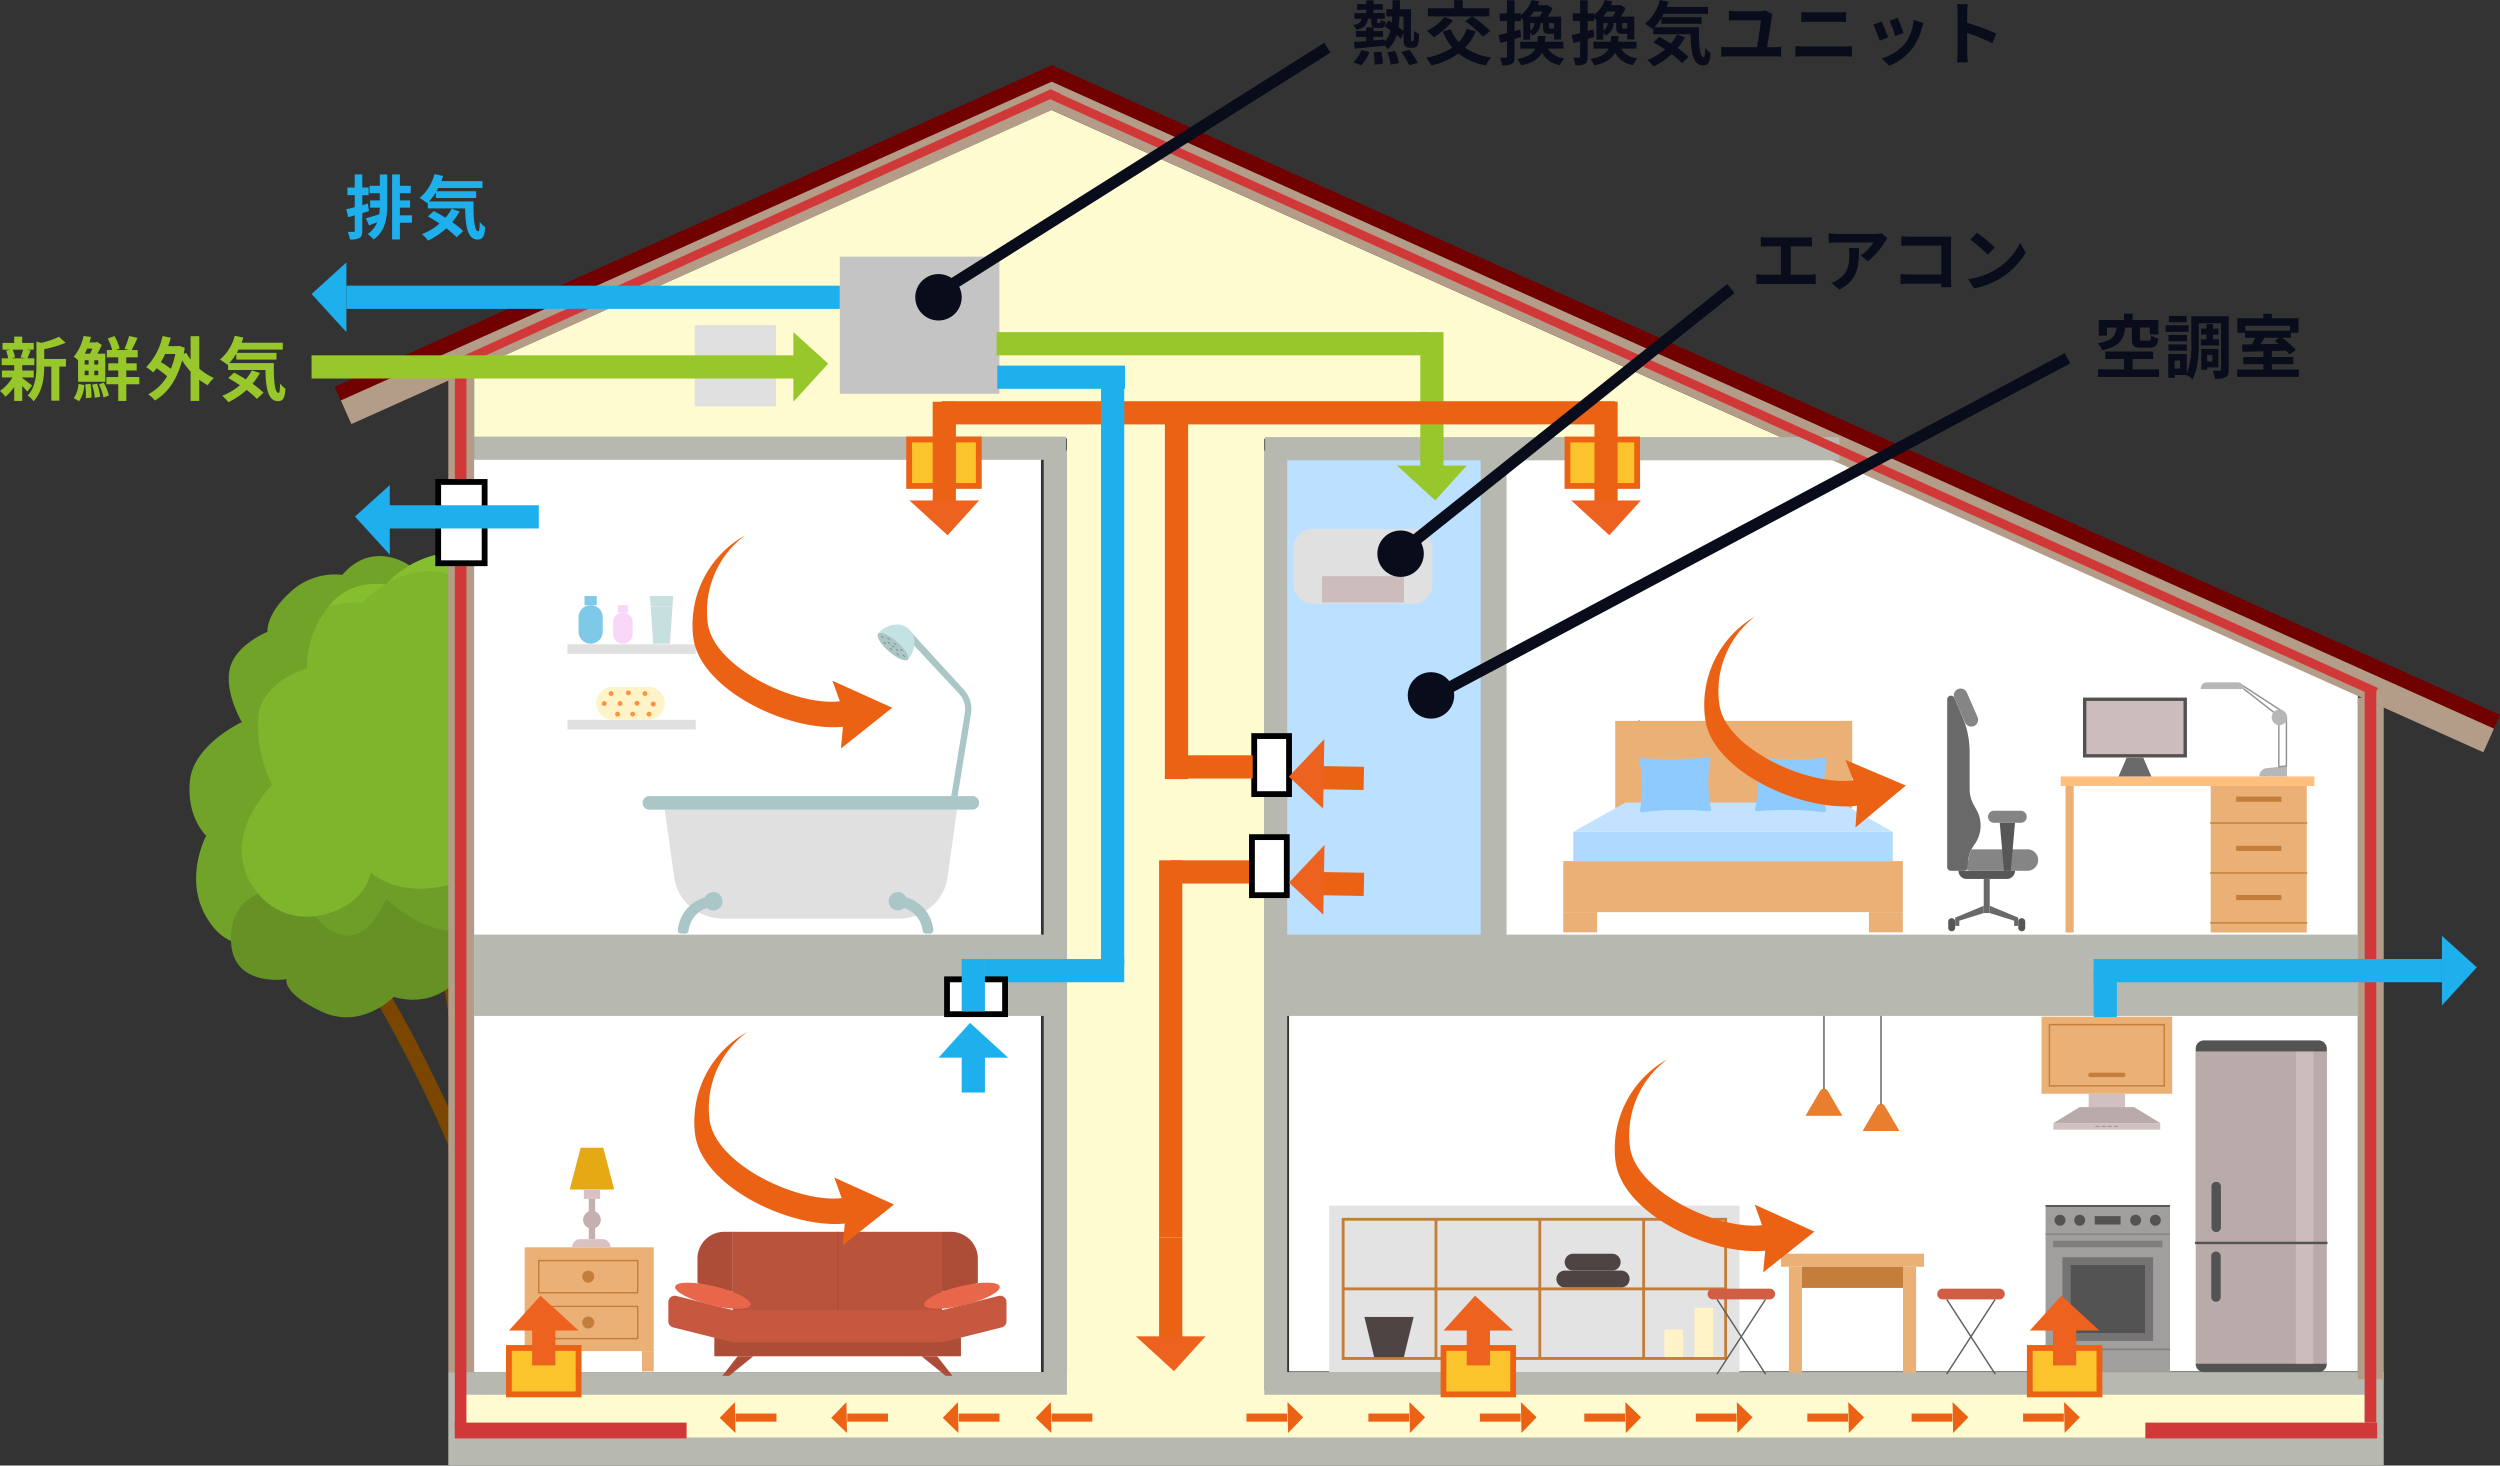
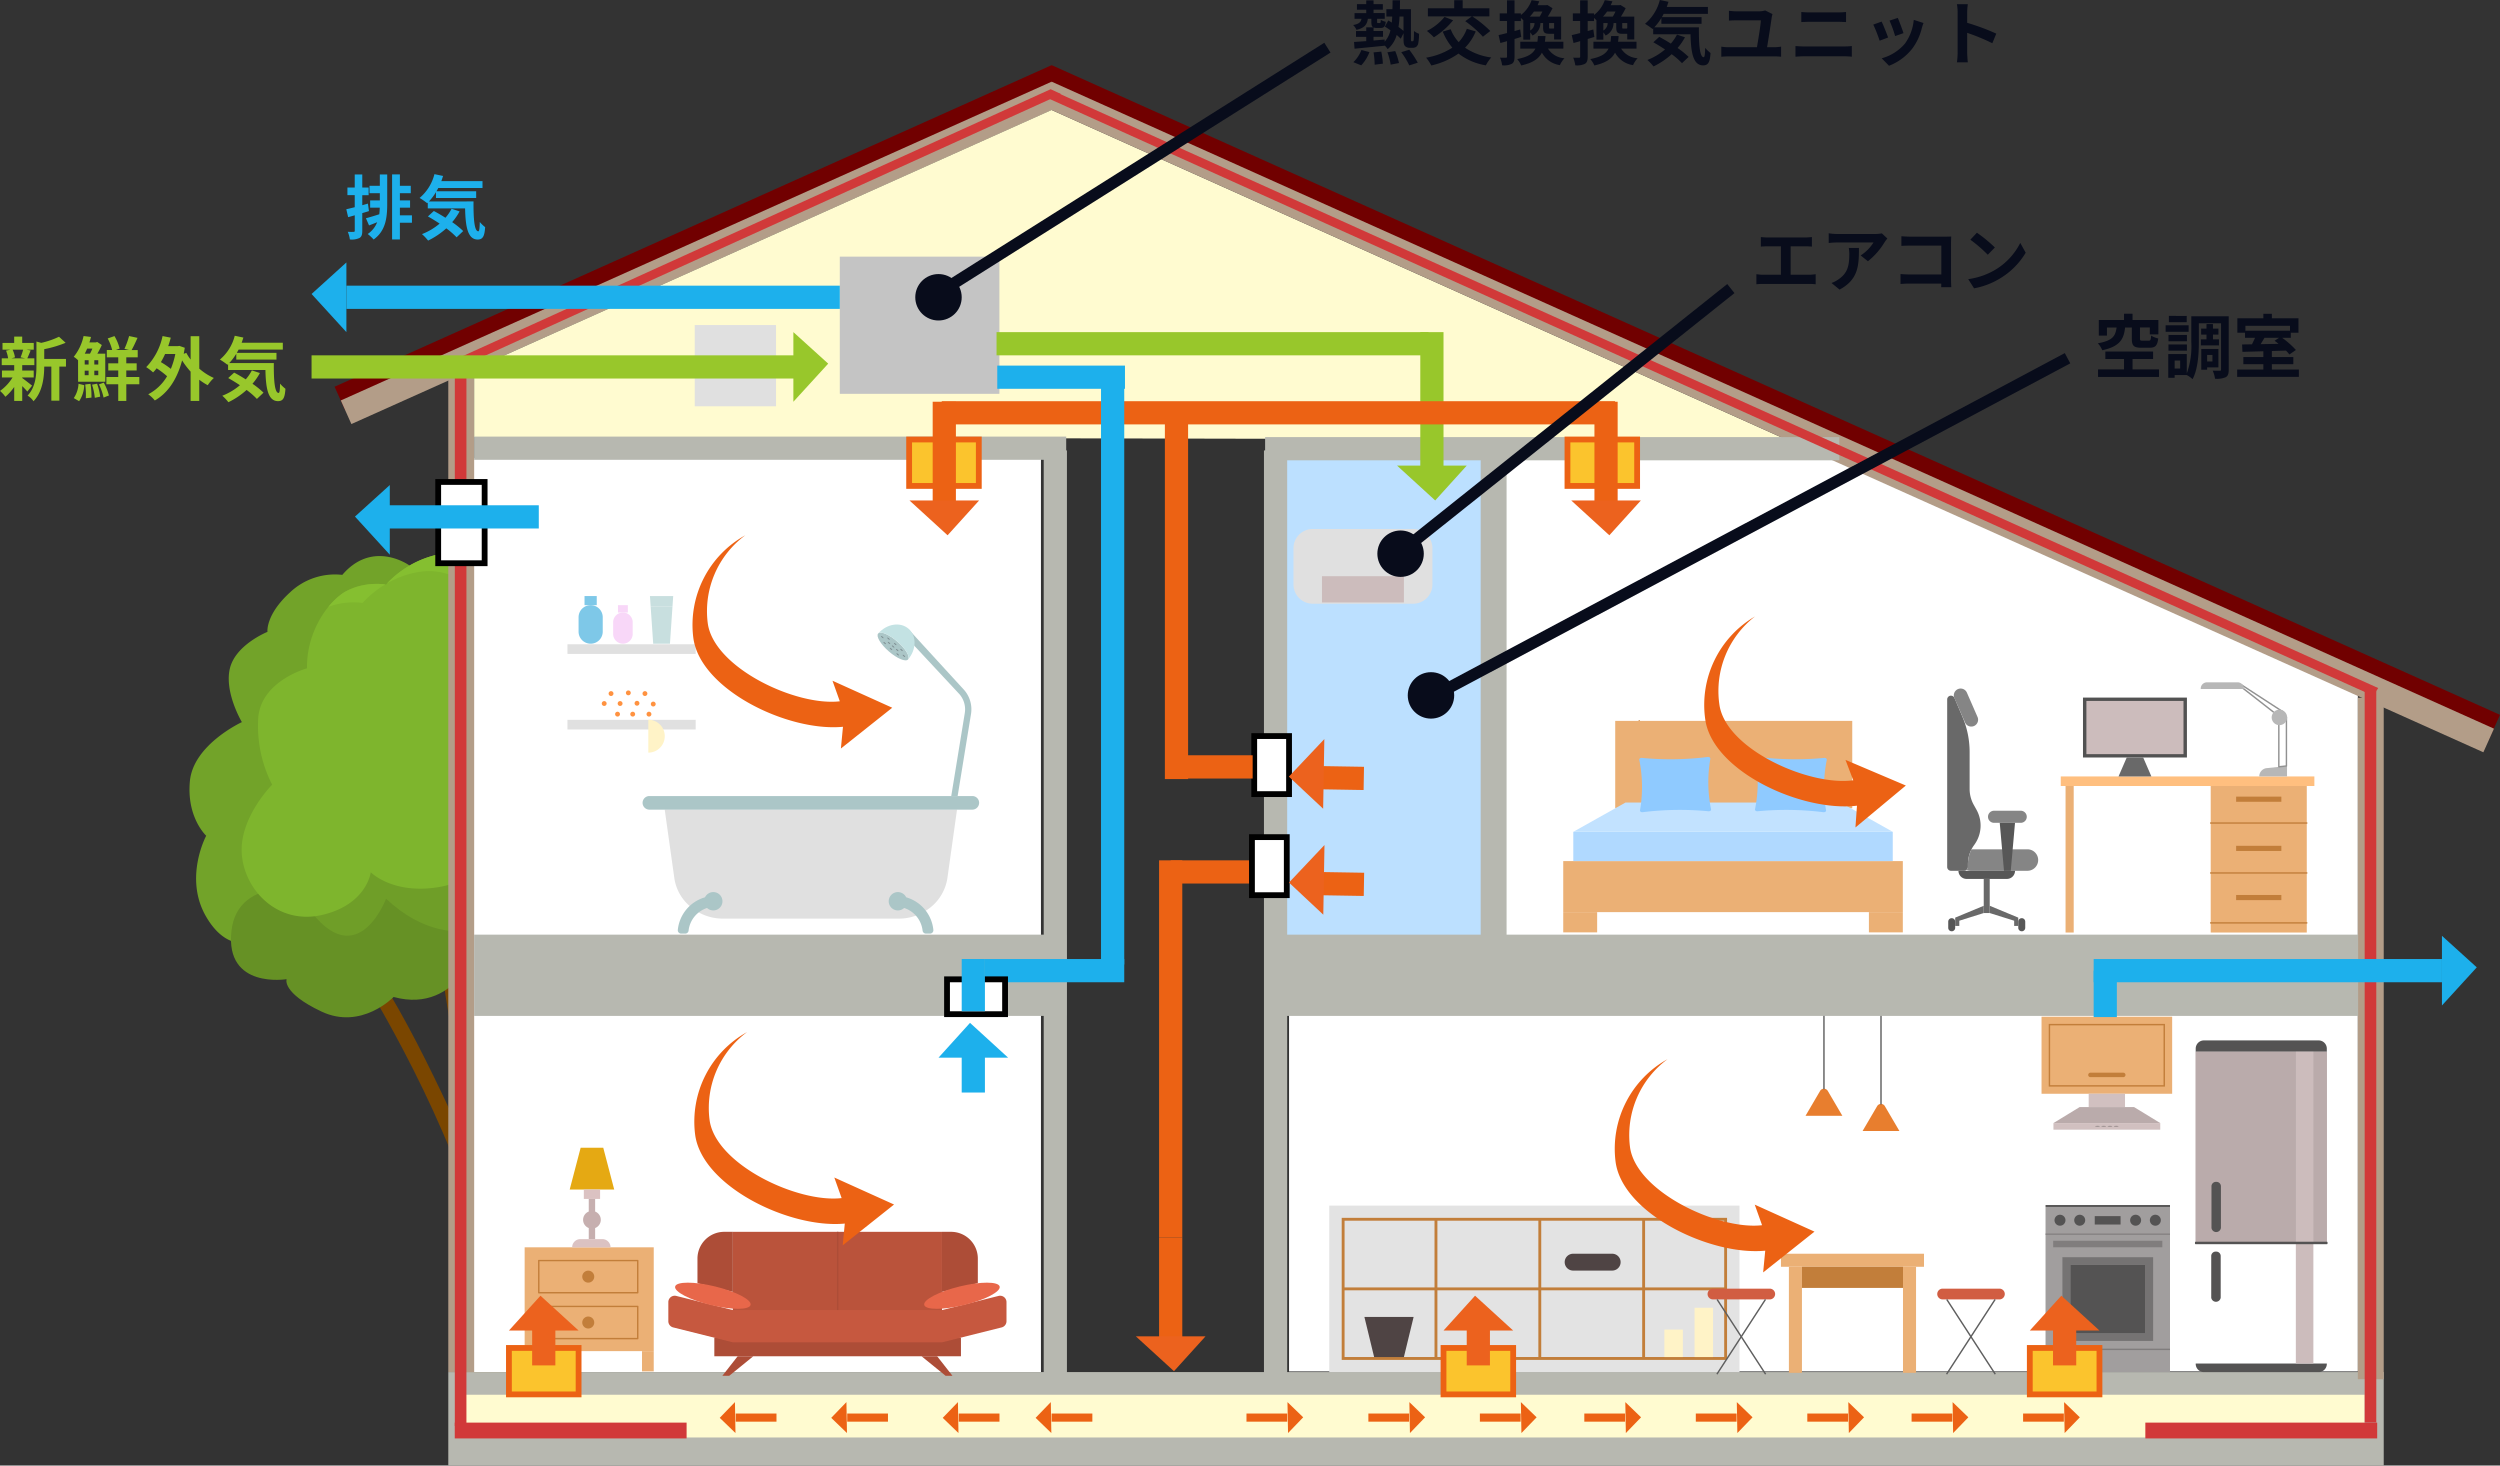
<svg xmlns="http://www.w3.org/2000/svg" width="430.674" height="252.464" viewBox="0 0 430.674 252.464">
  <rect x="0" y="0" width="430.674" height="252.464" fill="#333333" stroke="none" />
  <defs>
    <clipPath id="clip-path">
      <rect id="Rectangle_14792" data-name="Rectangle 14792" width="100.574" height="142" fill="none" />
    </clipPath>
    <clipPath id="clip-path-2">
      <rect id="Rectangle_14698" data-name="Rectangle 14698" width="4" height="23.872" fill="none" />
    </clipPath>
    <clipPath id="clip-path-3">
      <rect id="Rectangle_14700" data-name="Rectangle 14700" width="74.423" height="4" fill="none" />
    </clipPath>
    <clipPath id="clip-path-4">
      <rect id="Rectangle_14703" data-name="Rectangle 14703" width="116" height="4" fill="none" />
    </clipPath>
    <clipPath id="clip-path-5">
      <rect id="Rectangle_14707" data-name="Rectangle 14707" width="4" height="18" fill="none" />
    </clipPath>
    <clipPath id="clip-path-6">
      <rect id="Rectangle_14717" data-name="Rectangle 14717" width="14" height="4" fill="none" />
    </clipPath>
    <clipPath id="clip-path-7">
      <rect id="Rectangle_14719" data-name="Rectangle 14719" width="4" height="62" fill="none" />
    </clipPath>
    <clipPath id="clip-path-9">
      <rect id="Rectangle_14723" data-name="Rectangle 14723" width="4" height="65" fill="none" />
    </clipPath>
    <clipPath id="clip-path-10">
      <rect id="Rectangle_14734" data-name="Rectangle 14734" width="7.021" height="1.404" fill="none" />
    </clipPath>
    <clipPath id="clip-path-11">
      <rect id="Rectangle_14735" data-name="Rectangle 14735" width="2.712" height="5.331" fill="none" />
    </clipPath>
    <clipPath id="clip-path-20">
      <rect id="Rectangle_14749" data-name="Rectangle 14749" width="7.022" height="1.404" fill="none" />
    </clipPath>
    <clipPath id="clip-path-30">
      <rect id="Rectangle_14767" data-name="Rectangle 14767" width="84" height="4" fill="none" />
    </clipPath>
    <clipPath id="clip-path-31">
      <rect id="Rectangle_14771" data-name="Rectangle 14771" width="22" height="4" fill="#1db0ec" />
    </clipPath>
    <clipPath id="clip-path-32">
      <rect id="Rectangle_14784" data-name="Rectangle 14784" width="4" height="8" fill="#1db0ec" />
    </clipPath>
    <clipPath id="clip-path-34">
      <rect id="Rectangle_14707-3" data-name="Rectangle 14707" width="4" height="8" fill="none" />
    </clipPath>
    <clipPath id="clip-path-36">
      <rect id="Rectangle_14778" data-name="Rectangle 14778" width="4" height="9" fill="#1db0ec" />
    </clipPath>
    <clipPath id="clip-path-38">
      <rect id="Rectangle_14707-6" data-name="Rectangle 14707" width="4" height="8" fill="#ec621e" />
    </clipPath>
  </defs>
  <g id="Group_77611" data-name="Group 77611" transform="translate(-692.327 -4556.788)">
    <g id="Group_76481" data-name="Group 76481" transform="translate(724.967 4652)">
      <g id="Group_76480" data-name="Group 76480" transform="translate(0)" clip-path="url(#clip-path)">
        <path id="Path_362456" data-name="Path 362456" d="M129.674,244.281s4.74-17.834,2.165-32.9-6.478-37.885-4.687-51.665l-4.05.519s-.639,18.874,1.589,32.322,1.917,44.882-4.333,51.741c0,0,5.308.241,9.316-.02" transform="translate(-75.224 -102.402)" fill="#7a4600" />
        <path id="Path_362457" data-name="Path 362457" d="M55.745,242.44s4.37-23.143,24.522-35.412l-2.674-.436s-12.607,6.426-22.969,29.168l-.9,5.525Z" transform="translate(1.027 -132.454)" fill="#7a4600" />
        <path id="Path_362458" data-name="Path 362458" d="M152.045,240.7s-9.766-23.162-17.553-35.262l-2.679.525s15.256,24.7,19.9,45.131l2.969-1.487Z" transform="translate(-101.407 -131.714)" fill="#7a4600" />
        <path id="Path_362459" data-name="Path 362459" d="M97.964,200.051s2.115-17.226,11.631-27.875l.8,1.655S100.762,185.3,99.5,206.789Z" transform="translate(-44.974 -110.389)" fill="#7a4600" />
        <path id="Path_362460" data-name="Path 362460" d="M143.792,214.616s-6.246-5.67-7.981-26.622l-1.158.88s2.2,23.969,8.161,31.836Z" transform="translate(-91.54 -120.53)" fill="#7a4600" />
        <path id="Path_362461" data-name="Path 362461" d="M212.519,3.251s-6.294-4.577-11.587,1.609a11.256,11.256,0,0,0-9,3.01c-4.258,3.884-3.893,6.809-3.893,6.809s-5.532,2.215-6.484,6.346,2.077,9.2,2.077,9.2-8.347,3.847-8.953,10.142,2.807,9.434,2.807,9.434-3.906,7.263-.01,13.948,8.607,4.068,8.607,4.068L188.853,49.8l7.8-21.956Z" transform="translate(-174.603 -1.039)" fill="#72a329" />
        <path id="Path_362462" data-name="Path 362462" d="M102.274,153.638s-4,17.845-18.784,9.642c0,0-4.761,10.589-16.231,1.325s-10.277-10.357-10.277-10.357S53.266,167.5,41.817,164.361c0,0-5.545,5.763-12.431,2.509s-6-5.574-6-5.574-10.6,1.756-9.507-8.27,14.358-6.988,14.358-6.988l12.876-7.322,23.406-1.732,15.76,12.661Z" transform="translate(-6.652 -87.826)" fill="#669125" />
        <path id="Path_362463" data-name="Path 362463" d="M128.759,150.725s-8.22,6.19-15.951-6.415c0,0-11.416,10.452-24.092-1.383,0,0-5.368,14.277-14.414.089l15.56-10.867,15.73-2.2,16.332,2.875Z" transform="translate(-54.849 -83.315)" fill="#6f9e28" />
        <path id="Path_362464" data-name="Path 362464" d="M77.862,66.6s9.289,2.179,12.042-4.312.142-13.78.142-13.78a14.016,14.016,0,0,0-.229-13.218c-3.842-7.133-9.33-6.884-9.33-6.884s.193-6.648-3.912-10.326S64.93,15.309,64.93,15.309,63.8,8.35,57.436,5.765s-9.84-.123-9.84-.123S41.686-.679,35.229.061A17.105,17.105,0,0,0,24.873,5.485s-4.167-.653-7.294,1.4-6.415,7.112-6.32,13.036c0,0-7.783,2.1-8.388,8.391A22.2,22.2,0,0,0,5.258,39.967S-.434,45.65.027,51.922,6.284,64.2,13.931,62.389s8.312-7.338,8.312-7.338,3.508,3.606,10.9,2.676,7.744-5.133,7.744-5.133a14.01,14.01,0,0,0,7.758,6.088,17.872,17.872,0,0,0,10.193-.289,12.452,12.452,0,0,0,7.475,9.693c6.79,2.788,9.8.422,11.551-1.491" transform="translate(8.988 0)" fill="#7eb52d" />
        <path id="Path_362465" data-name="Path 362465" d="M60.823,65.452c2.752-6.491.142-13.78.142-13.78a14.016,14.016,0,0,0-.229-13.218c-3.842-7.133-9.33-6.884-9.33-6.884s.193-6.648-3.912-10.326-11.645-2.766-11.645-2.766-1.134-6.959-7.494-9.544-9.84-.123-9.84-.123S12.6,2.49,6.148,3.229A16,16,0,0,0,0,5.291,17.127,17.127,0,0,1,10.184.061c6.457-.739,12.367,5.582,12.367,5.582s3.48-2.462,9.84.123,7.494,9.544,7.494,9.544,7.539-.912,11.645,2.766S55.442,28.4,55.442,28.4s5.488-.249,9.33,6.884A14.016,14.016,0,0,1,65,48.5s2.61,7.288-.142,13.78a7.142,7.142,0,0,1-4.487,4.052,7.428,7.428,0,0,0,.451-.883" transform="translate(34.033 0)" fill="#85bf30" />
        <path id="Path_362466" data-name="Path 362466" d="M192.129,18.275a12.56,12.56,0,0,0-5.888.673A11.965,11.965,0,0,1,188.87,16.5a11.519,11.519,0,0,1,7.172-1.412,16.825,16.825,0,0,0-3.914,3.185" transform="translate(-162.303 -9.621)" fill="#85bf30" />
      </g>
    </g>
    <g id="Group_76479" data-name="Group 76479" transform="translate(-15 92)">
      <path id="Path_362467" data-name="Path 362467" d="M0,0H98.63l85.491,41.329V158.036H0Z" transform="translate(929.391 4543)" fill="#fff" />
      <rect id="Rectangle_15263" data-name="Rectangle 15263" width="38" height="83" transform="translate(927 4543)" fill="#bce0ff" />
      <rect id="Rectangle_14793" data-name="Rectangle 14793" width="98.637" height="157.492" transform="translate(788.014 4543.676)" fill="#fff" />
      <rect id="Rectangle_14596" data-name="Rectangle 14596" width="333.417" height="16.1" transform="translate(784.554 4701.152)" fill="#b7b8b0" />
      <rect id="Rectangle_14597" data-name="Rectangle 14597" width="327.863" height="7.362" transform="translate(786.824 4705.06)" fill="#fffbd0" />
      <rect id="Rectangle_14599" data-name="Rectangle 14599" width="70.671" height="28.693" transform="translate(936.317 4672.476)" fill="#e3e3e3" />
      <path id="Path_362306" data-name="Path 362306" d="M768.209,826.232H701.823V801.756h66.386Zm-65.891-.5h65.4V802.251h-65.4Z" transform="translate(236.637 3872.828)" fill="#c27e3a" />
      <rect id="Rectangle_14600" data-name="Rectangle 14600" width="65.891" height="0.495" transform="translate(938.708 4686.574)" fill="#c27e3a" />
      <rect id="Rectangle_14601" data-name="Rectangle 14601" width="0.495" height="23.98" transform="translate(972.34 4674.832)" fill="#c27e3a" />
      <rect id="Rectangle_14602" data-name="Rectangle 14602" width="0.495" height="23.98" transform="translate(954.452 4674.832)" fill="#c27e3a" />
      <rect id="Rectangle_14603" data-name="Rectangle 14603" width="0.495" height="23.98" transform="translate(990.229 4674.832)" fill="#c27e3a" />
-       <path id="Path_362307" data-name="Path 362307" d="M862.414,838.445h-9.6a1.451,1.451,0,1,0,0,2.9h9.6a1.451,1.451,0,1,0,0-2.9" transform="translate(124.138 3845.227)" fill="#4f4444" />
      <path id="Path_362308" data-name="Path 362308" d="M865.338,826.726H858.6a1.451,1.451,0,1,0,0,2.9h6.733a1.451,1.451,0,0,0,0-2.9" transform="translate(119.78 3854.043)" fill="#4f4444" />
      <path id="Path_362309" data-name="Path 362309" d="M726.094,870.687h-8.478l1.675,6.907h5.129Z" transform="translate(224.756 3820.971)" fill="#4f4444" />
      <rect id="Rectangle_14604" data-name="Rectangle 14604" width="3.185" height="4.729" transform="translate(994.046 4693.836)" fill="#fff3c7" />
      <rect id="Rectangle_14605" data-name="Rectangle 14605" width="3.185" height="8.488" transform="translate(999.245 4690.076)" fill="#fff3c7" />
      <rect id="Rectangle_14606" data-name="Rectangle 14606" width="4.458" height="273.481" transform="translate(886.651 4480.069) rotate(-65.84)" fill="#710000" />
      <rect id="Rectangle_14607" data-name="Rectangle 14607" width="135.374" height="4.458" transform="matrix(0.912, -0.409, 0.409, 0.912, 764.961, 4531.408)" fill="#710000" />
      <rect id="Rectangle_14608" data-name="Rectangle 14608" width="4.458" height="174.371" transform="translate(784.554 4526.781)" fill="#b39d88" />
      <rect id="Rectangle_14609" data-name="Rectangle 14609" width="134.194" height="4.458" transform="matrix(0.912, -0.409, 0.409, 0.912, 766.038, 4533.773)" fill="#b39d88" />
      <rect id="Rectangle_14610" data-name="Rectangle 14610" width="4.458" height="117.403" transform="translate(1113.512 4584.987)" fill="#b39d88" />
      <path id="Path_362310" data-name="Path 362310" d="M324.617,88.067l-126.7-56.839L98.448,75.848V87.58" transform="translate(690.564 4452.506)" fill="#fffbd0" />
      <g id="Group_76468" data-name="Group 76468" transform="translate(4.706 -5.285)">
        <rect id="Rectangle_14613" data-name="Rectangle 14613" width="22.085" height="1.662" transform="translate(800.377 4594.077)" fill="#e0e0e0" />
        <rect id="Rectangle_14614" data-name="Rectangle 14614" width="22.085" height="1.662" transform="translate(800.377 4581.062)" fill="#e0e0e0" />
        <path id="Rectangle_14615" data-name="Rectangle 14615" d="M2.081,0h0A2.081,2.081,0,0,1,4.162,2.081V4.559A2.081,2.081,0,0,1,2.081,6.64h0A2.081,2.081,0,0,1,0,4.559V2.081A2.081,2.081,0,0,1,2.081,0Z" transform="translate(802.292 4574.323)" fill="#7ec8e8" />
        <rect id="Rectangle_14616" data-name="Rectangle 14616" width="2.104" height="1.57" transform="translate(803.318 4572.754)" fill="#7ec8e8" />
        <path id="Rectangle_14617" data-name="Rectangle 14617" d="M1.683,0h0A1.683,1.683,0,0,1,3.367,1.683v2A1.682,1.682,0,0,1,1.684,5.37h0A1.683,1.683,0,0,1,0,3.687v-2A1.683,1.683,0,0,1,1.683,0Z" transform="translate(808.247 4575.593)" fill="#f8d7f8" />
        <rect id="Rectangle_14618" data-name="Rectangle 14618" width="1.702" height="1.27" transform="translate(809.078 4574.323)" fill="#f8d7f8" />
        <path id="Path_362312" data-name="Path 362312" d="M189.889,402.623h2.888l.439-6.448h-3.767Z" transform="translate(625.257 4178.341)" fill="#c8dfdf" />
        <path id="Path_362313" data-name="Path 362313" d="M189.072,390.628l.12,1.762h3.767l.12-1.762Z" transform="translate(625.515 4182.125)" fill="#c8dfdf" />
-         <path id="Path_362314" data-name="Path 362314" d="M168.912,445.532h-6.135a2.835,2.835,0,1,1,0-5.671h6.135a2.835,2.835,0,1,1,0,5.671" transform="translate(645.393 4148.528)" fill="#fff3c7" />
+         <path id="Path_362314" data-name="Path 362314" d="M168.912,445.532h-6.135h6.135a2.835,2.835,0,1,1,0,5.671" transform="translate(645.393 4148.528)" fill="#fff3c7" />
        <path id="Path_362315" data-name="Path 362315" d="M167.492,442.628a.418.418,0,1,1-.418-.418.418.418,0,0,1,.418.418" transform="translate(640.811 4146.926)" fill="#ff9240" />
        <path id="Path_362316" data-name="Path 362316" d="M185.878,442.628a.418.418,0,1,1-.418-.418.418.418,0,0,1,.418.418" transform="translate(628.265 4146.926)" fill="#ff9240" />
        <path id="Path_362317" data-name="Path 362317" d="M176.873,442.252a.418.418,0,1,1-.418-.418.418.418,0,0,1,.418.418" transform="translate(634.41 4147.182)" fill="#ff9240" />
        <path id="Path_362318" data-name="Path 362318" d="M172.407,448.028a.418.418,0,1,1-.418-.418.418.418,0,0,1,.418.418" transform="translate(637.457 4143.241)" fill="#ff9240" />
        <path id="Path_362320" data-name="Path 362320" d="M181.571,447.89a.418.418,0,1,1-.418-.418.418.418,0,0,1,.418.418" transform="translate(631.204 4143.336)" fill="#ff9240" />
        <path id="Path_362321" data-name="Path 362321" d="M184.913,453.79a.418.418,0,1,1-.418-.418.418.418,0,0,1,.418.418" transform="translate(629.924 4139.309)" fill="#ff9240" />
        <path id="Path_362322" data-name="Path 362322" d="M190.384,451.462a.418.418,0,1,1-.418-.418.418.418,0,0,1,.418.418" transform="translate(625.19 4139.898)" fill="#ff9240" />
        <path id="Path_362323" data-name="Path 362323" d="M163.779,448.028a.418.418,0,1,1-.418-.418.418.418,0,0,1,.418.418" transform="translate(643.345 4143.241)" fill="#ff9240" />
        <path id="Path_362324" data-name="Path 362324" d="M167.868,453.79a.418.418,0,1,1-.418-.418.418.418,0,0,1,.418.418" transform="translate(641.554 4139.309)" fill="#ff9240" />
        <path id="Path_362325" data-name="Path 362325" d="M176.1,453.79a.418.418,0,1,1-.418-.418.418.418,0,0,1,.418.418" transform="translate(635.935 4139.309)" fill="#ff9240" />
      </g>
      <g id="Group_76469" data-name="Group 76469" transform="translate(-4.411 -5.735)">
        <path id="Path_362326" data-name="Path 362326" d="M406.04,443.965l2.3-14.115a5.071,5.071,0,0,0-1.168-4.14L397.6,415.258l.914,2.753,7.837,8.412a3.982,3.982,0,0,1,.918,3.251l-2.333,14.291Z" transform="translate(470.672 4163.69)" fill="#abc6c7" />
        <path id="Path_362327" data-name="Path 362327" d="M292.032,543.865a8.022,8.022,0,0,0,3.7-5.542l1.669-11.88H247.042l1.669,11.88a7.819,7.819,0,0,0,2.618,4.726l1.566,1.107a8.449,8.449,0,0,0,4.084,1.074H287.46a8.316,8.316,0,0,0,2.862-.515Z" transform="translate(579.204 4083.54)" fill="#e0e0e0" />
        <path id="Path_362328" data-name="Path 362328" d="M291.369,519.277a1.172,1.172,0,0,1-1.172,1.172h-55.63a1.172,1.172,0,0,1,0-2.344H290.2a1.172,1.172,0,0,1,1.172,1.172" transform="translate(589.042 4089.551)" fill="#abc6c7" />
        <path id="Path_362329" data-name="Path 362329" d="M261.375,577.382a1.582,1.582,0,0,0-1.564.892,6.512,6.512,0,0,0-4.688,5.628.579.579,0,0,0,.579.629h.7a.578.578,0,0,0,.577-.51,4.649,4.649,0,0,1,3.178-3.907,1.581,1.581,0,1,0,1.215-2.732" transform="translate(573.38 4046.825)" fill="#abc6c7" />
        <path id="Path_362330" data-name="Path 362330" d="M386.73,577.382a1.582,1.582,0,0,1,1.564.892,6.512,6.512,0,0,1,4.688,5.628.579.579,0,0,1-.579.629h-.7a.578.578,0,0,1-.577-.51,4.649,4.649,0,0,0-3.178-3.907,1.581,1.581,0,1,1-1.215-2.732" transform="translate(479.547 4046.825)" fill="#abc6c7" />
        <path id="Path_362331" data-name="Path 362331" d="M383.662,421.875c-.406.468-1.888-.153-3.31-1.386s-2.245-2.613-1.839-3.081,1.888.153,3.31,1.386,2.245,2.613,1.839,3.081" transform="translate(484.505 4162.253)" fill="#abc6c7" />
        <path id="Path_362332" data-name="Path 362332" d="M384.8,420.666c-.033.038-.152-.012-.267-.112s-.181-.211-.149-.249.152.012.267.112.181.211.149.249" transform="translate(480.206 4160.061)" fill="#7b8b8f" />
        <path id="Path_362333" data-name="Path 362333" d="M382.446,423.374c-.033.038-.152-.012-.267-.112s-.181-.211-.148-.249.152.012.267.112.181.211.148.249" transform="translate(481.901 4158.108)" fill="#7b8b8f" />
        <path id="Path_362334" data-name="Path 362334" d="M380.985,419.709c-.033.038-.153-.012-.267-.112s-.181-.211-.149-.249.152.012.267.112.181.211.149.249" transform="translate(482.954 4160.75)" fill="#7b8b8f" />
        <path id="Path_362335" data-name="Path 362335" d="M385.122,423.3c-.033.038-.152-.012-.267-.112s-.181-.211-.148-.249.152.012.267.112.181.211.148.249" transform="translate(479.971 4158.164)" fill="#7b8b8f" />
        <path id="Path_362336" data-name="Path 362336" d="M392.421,427.284c-.033.038.034.149.149.249s.234.15.267.112-.034-.149-.149-.249-.234-.15-.267-.112" transform="translate(474.41 4155.031)" fill="#7b8b8f" />
        <path id="Path_362337" data-name="Path 362337" d="M390.072,429.992c-.033.038.033.149.148.249s.234.15.267.112-.034-.149-.148-.249-.234-.15-.267-.112" transform="translate(476.103 4153.079)" fill="#7b8b8f" />
        <path id="Path_362338" data-name="Path 362338" d="M393.906,430.921c-.033.038.034.149.148.249s.234.15.267.112-.034-.149-.148-.249-.235-.15-.267-.112" transform="translate(473.34 4152.409)" fill="#7b8b8f" />
        <path id="Path_362339" data-name="Path 362339" d="M389.769,427.332c-.033.038.034.149.149.249s.234.15.267.112-.034-.149-.148-.249-.234-.15-.267-.112" transform="translate(476.322 4154.995)" fill="#7b8b8f" />
        <path id="Path_362340" data-name="Path 362340" d="M388.96,423.989c-.033.038-.152-.012-.267-.112s-.181-.211-.148-.249.152.012.267.112.181.211.148.249" transform="translate(477.204 4157.665)" fill="#7b8b8f" />
        <path id="Path_362341" data-name="Path 362341" d="M387.653,425.5c-.033.038-.152-.012-.267-.112s-.181-.211-.148-.249.152.012.267.112.181.211.149.249" transform="translate(478.147 4156.58)" fill="#7b8b8f" />
        <path id="Path_362342" data-name="Path 362342" d="M386.347,427c-.033.038-.152-.012-.267-.112s-.181-.211-.148-.249.152.012.267.112.181.211.149.249" transform="translate(479.088 4155.495)" fill="#7b8b8f" />
        <path id="Path_362343" data-name="Path 362343" d="M384.013,412.97c-1.418-1.231-3.757-.859-5.231.828.406-.468,1.888.153,3.31,1.386s2.245,2.613,1.839,3.081c1.462-1.7,1.5-4.065.082-5.3" transform="translate(484.236 4165.863)" fill="#c3e2e3" />
      </g>
-       <rect id="Rectangle_14619" data-name="Rectangle 14619" width="22.589" height="20.768" transform="translate(1085.578 4678.912)" fill="#baabab" />
      <path id="Path_362344" data-name="Path 362344" d="M1318.387,679.768a1.412,1.412,0,0,0-1.412-1.413h-19.763a1.412,1.412,0,0,0-1.412,1.413v.552h22.587Z" transform="translate(-210.22 3965.664)" fill="#545353" />
      <path id="Path_362345" data-name="Path 362345" d="M1295.8,903.142a1.412,1.412,0,0,0,1.412,1.413h19.763a1.413,1.413,0,0,0,1.413-1.413v-.065H1295.8Z" transform="translate(-210.219 3796.603)" fill="#545353" />
      <rect id="Rectangle_14620" data-name="Rectangle 14620" width="22.588" height="32.929" transform="translate(1085.58 4645.983)" fill="#baabab" />
      <rect id="Rectangle_14621" data-name="Rectangle 14621" width="3.02" height="20.768" transform="translate(1102.83 4678.912)" fill="#ccbcbc" />
      <path id="Path_362346" data-name="Path 362346" d="M1307.414,825.238h0a.77.77,0,0,0-.815.716v7.211a.822.822,0,0,0,1.631,0v-7.211a.77.77,0,0,0-.816-.716" transform="translate(-218.344 3855.162)" fill="#545353" />
      <rect id="Rectangle_14622" data-name="Rectangle 14622" width="22.589" height="32.929" transform="translate(1085.578 4645.983)" fill="#baabab" />
      <rect id="Rectangle_14623" data-name="Rectangle 14623" width="3.014" height="32.929" transform="translate(1102.842 4645.983)" fill="#ccbcbc" />
      <path id="Path_362347" data-name="Path 362347" d="M1307.584,776.745h0a.769.769,0,0,0-.814.716v7.211a.82.82,0,0,0,1.627,0v-7.211a.769.769,0,0,0-.813-.716" transform="translate(-218.473 3891.645)" fill="#545353" />
      <path id="Path_362348" data-name="Path 362348" d="M1318.007,818.789h-22.589a.124.124,0,0,1-.124-.124v-.185a.124.124,0,0,1,.124-.124h22.589a.124.124,0,0,1,.124.124v.185a.124.124,0,0,1-.124.124" transform="translate(-209.839 3860.34)" fill="#545353" />
      <rect id="Rectangle_14624" data-name="Rectangle 14624" width="22.502" height="13.275" transform="translate(1059.022 4639.936)" fill="#ebb075" />
      <path id="Path_362349" data-name="Path 362349" d="M1213.6,677.666h-20.027v-10.8H1213.6Zm-19.78-.248h19.532v-10.3h-19.532Z" transform="translate(-133.314 3974.308)" fill="#c27e3a" />
      <path id="Path_362350" data-name="Path 362350" d="M1227.073,701.576a.384.384,0,0,0,0-.768h-5.656a.384.384,0,0,0,0,.768Z" transform="translate(-153.972 3948.772)" fill="#c27e3a" />
      <rect id="Rectangle_14625" data-name="Rectangle 14625" width="6.257" height="2.289" transform="translate(1067.145 4653.211)" fill="#d1c0c0" />
      <path id="Path_362351" data-name="Path 362351" d="M1215.258,727.466h-18.4l4.518-2.759h9.364Z" transform="translate(-135.785 3930.793)" fill="#baabab" />
      <rect id="Rectangle_14626" data-name="Rectangle 14626" width="18.4" height="1.14" transform="translate(1061.073 4658.259)" fill="#d1c0c0" />
      <path id="Path_362352" data-name="Path 362352" d="M1226.687,737.817c0,.06-.178.109-.4.109s-.4-.049-.4-.109.178-.109.4-.109.4.049.4.109" transform="translate(-157.627 3921.012)" fill="#a39696" />
      <path id="Path_362353" data-name="Path 362353" d="M1231.024,737.817c0,.06-.178.109-.4.109s-.4-.049-.4-.109.178-.109.4-.109.4.049.4.109" transform="translate(-160.89 3921.012)" fill="#a39696" />
      <path id="Path_362354" data-name="Path 362354" d="M1235.361,737.817c0,.06-.178.109-.4.109s-.4-.049-.4-.109.178-.109.4-.109.4.049.4.109" transform="translate(-164.153 3921.012)" fill="#a39696" />
      <path id="Path_362355" data-name="Path 362355" d="M1239.7,737.817c0,.06-.178.109-.4.109s-.4-.049-.4-.109.178-.109.4-.109.4.049.4.109" transform="translate(-167.416 3921.012)" fill="#a39696" />
      <rect id="Rectangle_14627" data-name="Rectangle 14627" width="21.44" height="28.442" transform="translate(1059.711 4672.711)" fill="#a19e9e" />
      <rect id="Rectangle_14628" data-name="Rectangle 14628" width="21.44" height="0.207" transform="translate(1059.711 4677.294)" fill="#807d7d" />
      <rect id="Rectangle_14629" data-name="Rectangle 14629" width="4.45" height="1.446" transform="translate(1068.188 4674.291)" fill="#545353" />
      <path id="Path_362356" data-name="Path 362356" d="M1199.481,800.55a.945.945,0,1,1-.946-.946.946.946,0,0,1,.946.946" transform="translate(-136.335 3874.447)" fill="#545353" />
      <path id="Path_362357" data-name="Path 362357" d="M1213.2,800.55a.946.946,0,1,1-.946-.946.946.946,0,0,1,.946.946" transform="translate(-146.655 3874.447)" fill="#545353" />
      <path id="Path_362358" data-name="Path 362358" d="M1263.912,800.55a.946.946,0,1,0,.946-.946.946.946,0,0,0-.946.946" transform="translate(-186.23 3874.447)" fill="#545353" />
      <path id="Path_362359" data-name="Path 362359" d="M1250.195,800.55a.946.946,0,1,0,.946-.946.946.946,0,0,0-.946.946" transform="translate(-175.911 3874.447)" fill="#545353" />
      <path id="Path_362360" data-name="Path 362360" d="M1203.086,843.558h15.632v-14.43h-15.632Zm14.256-1.311h-12.88V830.439h12.88Z" transform="translate(-140.47 3852.236)" fill="#757373" />
      <rect id="Rectangle_14630" data-name="Rectangle 14630" width="18.805" height="1.128" transform="translate(1061.029 4678.531)" fill="#807d7d" />
      <rect id="Rectangle_14631" data-name="Rectangle 14631" width="21.44" height="0.248" transform="translate(1059.711 4697.119)" fill="#807d7d" />
      <rect id="Rectangle_14632" data-name="Rectangle 14632" width="12.88" height="11.808" transform="translate(1063.992 4682.675)" fill="#545353" />
      <rect id="Rectangle_14633" data-name="Rectangle 14633" width="21.44" height="0.331" transform="translate(1059.711 4672.379)" fill="#545353" />
      <rect id="Rectangle_14634" data-name="Rectangle 14634" width="22.238" height="17.884" transform="translate(797.708 4679.662)" fill="#ebb075" />
      <rect id="Rectangle_14635" data-name="Rectangle 14635" width="2.021" height="3.49" transform="translate(797.708 4697.547)" fill="#ebb075" />
      <rect id="Rectangle_14636" data-name="Rectangle 14636" width="2.021" height="3.49" transform="translate(817.924 4697.547)" fill="#ebb075" />
      <path id="Path_362361" data-name="Path 362361" d="M160.051,836.76H143.006a.124.124,0,0,1-.124-.124v-5.544a.124.124,0,0,1,.124-.124h17.046a.124.124,0,0,1,.124.124v5.544a.124.124,0,0,1-.124.124m-16.922-.248h16.8v-5.3h-16.8Z" transform="translate(657.136 3850.852)" fill="#c27e3a" />
      <path id="Path_362362" data-name="Path 362362" d="M160.051,868.67H143.006a.124.124,0,0,1-.124-.124V863a.124.124,0,0,1,.124-.124h17.046a.124.124,0,0,1,.124.124v5.544a.124.124,0,0,1-.124.124m-16.922-.248h16.8v-5.3h-16.8Z" transform="translate(657.136 3826.846)" fill="#c27e3a" />
      <path id="Path_362363" data-name="Path 362363" d="M175.688,839.525a1.032,1.032,0,1,1-1.032-1.032,1.032,1.032,0,0,1,1.032,1.032" transform="translate(634.008 3845.19)" fill="#c27e3a" />
      <path id="Path_362364" data-name="Path 362364" d="M175.688,871.434a1.032,1.032,0,1,1-1.032-1.032,1.032,1.032,0,0,1,1.032,1.032" transform="translate(634.008 3821.185)" fill="#c27e3a" />
      <path id="Path_362365" data-name="Path 362365" d="M172.557,760.2H164.89l1.887-7.2h3.893Z" transform="translate(640.579 3909.504)" fill="#e5a913" />
      <rect id="Rectangle_14637" data-name="Rectangle 14637" width="2.802" height="1.622" transform="translate(807.902 4669.705)" fill="#dbc2c2" />
      <path id="Path_362366" data-name="Path 362366" d="M177.266,792.2a1.522,1.522,0,0,0-.975-1.419v-2.174h-1.1v2.174a1.521,1.521,0,0,0,0,2.839v1.909h1.1v-1.909a1.522,1.522,0,0,0,.975-1.42" transform="translate(633.56 3882.721)" fill="#c6afaf" />
      <path id="Path_362367" data-name="Path 362367" d="M171.8,816.554h-3.787a1.413,1.413,0,0,0-1.413,1.413h6.613a1.413,1.413,0,0,0-1.413-1.413" transform="translate(639.292 3861.695)" fill="#dbc2c2" />
      <path id="Path_362368" data-name="Path 362368" d="M648.178,671.6a.124.124,0,0,1-.124-.124V653.711a.124.124,0,0,1,.248,0v17.766a.124.124,0,0,1-.124.124" transform="translate(277.088 3984.298)" fill="#606060" />
      <rect id="Rectangle_14638" data-name="Rectangle 14638" width="16.549" height="25.242" transform="translate(1088.165 4600.193)" fill="#ebb075" />
      <rect id="Rectangle_14639" data-name="Rectangle 14639" width="43.69" height="1.647" transform="translate(1062.333 4598.545)" fill="#ffbf7f" />
      <rect id="Rectangle_14640" data-name="Rectangle 14640" width="7.791" height="0.889" transform="translate(1092.544 4602.023)" fill="#c27e3a" />
      <rect id="Rectangle_14641" data-name="Rectangle 14641" width="7.791" height="0.889" transform="translate(1092.544 4610.494)" fill="#c27e3a" />
      <rect id="Rectangle_14642" data-name="Rectangle 14642" width="7.791" height="0.889" transform="translate(1092.544 4618.965)" fill="#c27e3a" />
      <path id="Path_362369" data-name="Path 362369" d="M1305.86,526.916h16.549a.124.124,0,1,0,0-.248H1305.86a.124.124,0,1,0,0,.248" transform="translate(-217.695 4079.78)" fill="#c27e3a" />
      <path id="Path_362370" data-name="Path 362370" d="M1305.86,561.645h16.549a.124.124,0,1,0,0-.248H1305.86a.124.124,0,1,0,0,.248" transform="translate(-217.695 4053.653)" fill="#c27e3a" />
      <path id="Path_362371" data-name="Path 362371" d="M1305.86,596.375h16.549a.124.124,0,1,0,0-.248H1305.86a.124.124,0,1,0,0,.248" transform="translate(-217.695 4027.525)" fill="#c27e3a" />
      <rect id="Rectangle_14643" data-name="Rectangle 14643" width="1.404" height="25.242" transform="translate(1063.16 4600.193)" fill="#ebb075" />
      <path id="Path_362372" data-name="Path 362372" d="M1341.275,487.85l3.5-.373v1.8h-4.785a1.44,1.44,0,0,1,1.287-1.431" transform="translate(-243.463 4109.265)" fill="#b7b7b7" />
      <path id="Path_362373" data-name="Path 362373" d="M1353.24,461.952h.013l1.309-.139a.124.124,0,0,0,.111-.123v-8.367a.124.124,0,1,0-.248,0v8.255l-1.061.113v-7.037a.124.124,0,1,0-.248,0v7.174a.123.123,0,0,0,.124.124" transform="translate(-253.34 4135.053)" fill="#919191" />
      <path id="Path_362374" data-name="Path 362374" d="M1333.709,437.388a.124.124,0,0,0,.076-.221l-5.189-4.052a.124.124,0,1,0-.152.2l5.189,4.052a.125.125,0,0,0,.076.026" transform="translate(-234.743 4150.182)" fill="#919191" />
      <path id="Path_362375" data-name="Path 362375" d="M1334.66,435.623a.124.124,0,0,0,.067-.228l-7.133-4.633a.124.124,0,1,0-.135.208l7.134,4.633a.123.123,0,0,0,.068.02" transform="translate(-233.995 4151.947)" fill="#919191" />
      <path id="Path_362376" data-name="Path 362376" d="M1348.645,449.651a1.332,1.332,0,1,0,1.332-1.332,1.332,1.332,0,0,0-1.332,1.332" transform="translate(-249.976 4138.724)" fill="#b7b7b7" />
      <path id="Path_362377" data-name="Path 362377" d="M1299.295,430.441h7.432v-.071a1.084,1.084,0,0,0-1.084-1.084h-5.264a1.084,1.084,0,0,0-1.084,1.084Z" transform="translate(-212.849 4153.043)" fill="#b7b7b7" />
      <rect id="Rectangle_14644" data-name="Rectangle 14644" width="17.907" height="10.321" transform="translate(1066.161 4584.961)" fill="#525252" />
      <rect id="Rectangle_14645" data-name="Rectangle 14645" width="16.726" height="9.165" transform="translate(1066.751 4585.539)" fill="#ccbcbc" />
      <path id="Path_362378" data-name="Path 362378" d="M1243.532,481.583h2.833l1.415,3.264h-5.663Z" transform="translate(-169.833 4113.698)" fill="#696969" />
      <path id="Path_362379" data-name="Path 362379" d="M1123.607,438.572h0a.657.657,0,0,0-.657.657v28.855a.657.657,0,0,0,.657.657h2.259a.657.657,0,0,0,.657-.657V467.6a5.6,5.6,0,0,1,1.033-3.241l.117-.165a5.6,5.6,0,0,0,.339-5.942l-.5-.9a5.6,5.6,0,0,1-.695-2.7v-6.355a15.6,15.6,0,0,0-1.238-6.091l-1.37-3.23a.657.657,0,0,0-.6-.4" transform="translate(-80.183 4146.057)" fill="#696969" />
      <path id="Path_362380" data-name="Path 362380" d="M1131.086,440.189h0a1.18,1.18,0,0,1-1.549-.607l-1.819-4.164a1.177,1.177,0,1,1,2.156-.942l1.819,4.164a1.18,1.18,0,0,1-.607,1.549" transform="translate(-83.696 4149.668)" fill="#858585" />
      <path id="Path_362381" data-name="Path 362381" d="M1142.552,545.448h-5.268a5.6,5.6,0,0,0-.618,2.554v.485a.652.652,0,0,1-.233.5,1.832,1.832,0,0,0,.745.159h9.741a1.848,1.848,0,0,0,0-3.7h-4.367Z" transform="translate(-90.326 4065.652)" fill="#858585" />
      <path id="Path_362382" data-name="Path 362382" d="M1139.124,561.775h-6.944a1.4,1.4,0,0,1-1.4-1.4h9.747a1.4,1.4,0,0,1-1.4,1.4" transform="translate(-86.072 4054.424)" fill="#575757" />
      <rect id="Rectangle_14646" data-name="Rectangle 14646" width="1.031" height="5.88" transform="translate(1049.064 4616.198)" fill="#696969" />
      <path id="Path_362383" data-name="Path 362383" d="M1133.442,584.713l-4.916,2.04v1.427h.706v-.893l4.209-1.322Z" transform="translate(-84.378 4036.112)" fill="#696969" />
      <path id="Path_362384" data-name="Path 362384" d="M1124.269,593.34h0a.6.6,0,0,1,.6.6V595a.6.6,0,1,1-1.2,0v-1.061a.6.6,0,0,1,.6-.6" transform="translate(-80.722 4029.622)" fill="#575757" />
      <path id="Path_362385" data-name="Path 362385" d="M1152.537,584.713l4.916,2.04v1.427h-.706v-.893l-4.209-1.322Z" transform="translate(-102.441 4036.112)" fill="#696969" />
      <path id="Path_362386" data-name="Path 362386" d="M1172.985,593.34h0a.6.6,0,0,0-.6.6V595a.6.6,0,0,0,1.2,0v-1.061a.6.6,0,0,0-.6-.6" transform="translate(-117.372 4029.622)" fill="#575757" />
      <path id="Path_362387" data-name="Path 362387" d="M1156.975,520.688h-4.594a1.042,1.042,0,1,1,0-2.084h4.594a1.042,1.042,0,0,1,0,2.084" transform="translate(-101.54 4085.848)" fill="#858585" />
      <path id="Path_362388" data-name="Path 362388" d="M1162.137,527.018h-2.632l.732,8.262h1.168Z" transform="translate(-107.684 4079.518)" fill="#575757" />
      <rect id="Rectangle_14647" data-name="Rectangle 14647" width="36.026" height="15.728" transform="translate(833.575 4676.994)" fill="#ba533b" />
      <path id="Path_362389" data-name="Path 362389" d="M259.846,821.833V811.485h-1.489a4.608,4.608,0,0,0-4.608,4.608v4.251Z" transform="translate(573.729 3865.509)" fill="#ad4d37" />
      <path id="Path_362390" data-name="Path 362390" d="M429.993,820.335v-4.242a4.608,4.608,0,0,0-4.608-4.608h-1.568v10.348Z" transform="translate(445.785 3865.509)" fill="#ad4d37" />
      <path id="Path_362391" data-name="Path 362391" d="M307.969,885.042v3.222H265.482v-3.2Z" transform="translate(564.902 3810.171)" fill="#ad4d37" />
      <path id="Path_362392" data-name="Path 362392" d="M290.381,855.968l-9.746,2.437H244.608l-9.746-2.437a1.1,1.1,0,0,0-1.368,1.068v3.288a1.1,1.1,0,0,0,.834,1.068l10.28,2.57h36.027l10.28-2.57a1.1,1.1,0,0,0,.834-1.068v-3.288a1.1,1.1,0,0,0-1.368-1.068" transform="translate(588.966 3832.069)" fill="#c6583f" />
      <path id="Path_362393" data-name="Path 362393" d="M272.258,901.41h-1.182l2.631-3.36h2.69Z" transform="translate(560.694 3800.385)" fill="#ad4d37" />
      <path id="Path_362394" data-name="Path 362394" d="M413.763,901.41h1.182l-2.631-3.36h-2.69Z" transform="translate(456.462 3800.385)" fill="#ad4d37" />
      <path id="Path_362395" data-name="Path 362395" d="M251.2,850.681c-.215.883-3.3.888-6.888.012s-6.323-2.3-6.108-3.184,3.3-.888,6.888-.012,6.323,2.3,6.108,3.184" transform="translate(585.429 3838.908)" fill="#e8674a" />
      <path id="Path_362396" data-name="Path 362396" d="M411.434,850.681c.215.883,3.3.888,6.888.012s6.323-2.3,6.108-3.184-3.3-.888-6.888-.012-6.323,2.3-6.108,3.184" transform="translate(455.109 3838.908)" fill="#e8674a" />
      <rect id="Rectangle_14648" data-name="Rectangle 14648" width="0.248" height="13.479" transform="translate(851.504 4676.994)" fill="#ad4d37" />
      <path id="Path_362398" data-name="Path 362398" d="M908.389,462.375a.124.124,0,0,1-.124-.124v-6.507a.124.124,0,1,1,.248,0v6.507a.124.124,0,0,1-.124.124" transform="translate(81.328 4133.23)" fill="#c27e3a" />
      <path id="Path_362399" data-name="Path 362399" d="M966.194,462.375a.124.124,0,0,1-.124-.124v-6.507a.124.124,0,0,1,.248,0v6.507a.124.124,0,0,1-.124.124" transform="translate(37.84 4133.23)" fill="#c27e3a" />
      <g id="Group_76463" data-name="Group 76463" transform="translate(9)">
        <rect id="Rectangle_14649" data-name="Rectangle 14649" width="40.834" height="15.06" transform="translate(976.58 4588.975)" fill="#ebb075" />
        <rect id="Rectangle_14650" data-name="Rectangle 14650" width="58.502" height="8.791" transform="translate(967.625 4613.128)" fill="#ebb075" />
        <rect id="Rectangle_14651" data-name="Rectangle 14651" width="55.034" height="5.043" transform="translate(969.358 4608.085)" fill="#b0d9ff" />
        <path id="Path_362397" data-name="Path 362397" d="M838.293,512.915h-2.731l-8.991,5.043h55.034l-8.991-5.043H838.293Z" transform="translate(142.787 4090.127)" fill="#c2e2ff" />
        <rect id="Rectangle_14652" data-name="Rectangle 14652" width="5.843" height="3.49" transform="translate(967.625 4621.919)" fill="#ebb075" />
        <rect id="Rectangle_14653" data-name="Rectangle 14653" width="5.843" height="3.49" transform="translate(1020.283 4621.919)" fill="#ebb075" />
        <path id="Path_362400" data-name="Path 362400" d="M872.453,481.732c-.068-.216.181-.412.466-.367a51.926,51.926,0,0,0,11.289-.161c.284-.054.538.135.476.353a23.311,23.311,0,0,0,.123,8.627c.068.216-.181.412-.466.367a51.926,51.926,0,0,0-11.289.161c-.284.053-.538-.135-.476-.353a23.309,23.309,0,0,0-.123-8.627" transform="translate(108.278 4113.99)" fill="#8fcaff" />
        <path id="Path_362401" data-name="Path 362401" d="M965.29,481.732c.068-.216-.181-.412-.466-.367a51.928,51.928,0,0,1-11.289-.161c-.284-.054-.538.135-.476.353a23.309,23.309,0,0,1-.123,8.627c-.068.216.181.412.466.367a51.928,51.928,0,0,1,11.289.161c.284.053.538-.135.476-.353a23.309,23.309,0,0,1,.123-8.627" transform="translate(47.73 4113.99)" fill="#8fcaff" />
      </g>
      <rect id="Rectangle_14654" data-name="Rectangle 14654" width="102" height="4" transform="translate(789 4540)" fill="#b7b8b0" />
      <rect id="Rectangle_14655" data-name="Rectangle 14655" width="4" height="161.879" transform="translate(887.126 4542.383)" fill="#b7b8b0" />
-       <rect id="Rectangle_14656" data-name="Rectangle 14656" width="34" height="169" transform="translate(891.126 4540.037)" fill="#fffbd0" />
      <rect id="Rectangle_14657" data-name="Rectangle 14657" width="4" height="161.879" transform="translate(925.069 4542.383)" fill="#b7b8b0" />
      <rect id="Rectangle_14658" data-name="Rectangle 14658" width="24.643" height="2.249" transform="translate(1014.13 4680.767)" fill="#ebb075" />
      <rect id="Rectangle_14659" data-name="Rectangle 14659" width="2.249" height="18.27" transform="translate(1015.499 4683.016)" fill="#ebb075" />
      <rect id="Rectangle_14660" data-name="Rectangle 14660" width="2.249" height="18.27" transform="translate(1035.155 4683.016)" fill="#ebb075" />
      <rect id="Rectangle_14661" data-name="Rectangle 14661" width="17.407" height="3.642" transform="translate(1017.748 4683.016)" fill="#c27e3a" />
      <path id="Path_362402" data-name="Path 362402" d="M967.009,851H957.23a.929.929,0,1,0,0,1.858h9.779a.929.929,0,1,0,0-1.858" transform="translate(45.189 3835.781)" fill="#d15d42" />
      <rect id="Rectangle_14662" data-name="Rectangle 14662" width="0.248" height="15.359" transform="translate(1003.025 4688.706) rotate(-32.981)" fill="#5e5e5e" />
      <rect id="Rectangle_14663" data-name="Rectangle 14663" width="15.359" height="0.248" transform="matrix(0.545, -0.839, 0.839, 0.545, 1002.991, 4701.453)" fill="#5e5e5e" />
      <path id="Path_362403" data-name="Path 362403" d="M1126.745,851h-9.779a.929.929,0,1,0,0,1.858h9.779a.929.929,0,1,0,0-1.858" transform="translate(-74.982 3835.781)" fill="#d15d42" />
      <rect id="Rectangle_14664" data-name="Rectangle 14664" width="0.248" height="15.359" transform="translate(1042.589 4688.706) rotate(-32.981)" fill="#5e5e5e" />
      <rect id="Rectangle_14665" data-name="Rectangle 14665" width="15.359" height="0.248" transform="translate(1042.556 4701.453) rotate(-56.996)" fill="#5e5e5e" />
      <path id="Path_362404" data-name="Path 362404" d="M1030.776,756.982h-6.342l2.512-4.287a.764.764,0,0,1,1.318,0Z" transform="translate(-6.068 3900.021)" fill="#e87e2e" />
      <path id="Path_362405" data-name="Path 362405" d="M1036.861,678.165a.124.124,0,0,1-.124-.124v-24.33a.124.124,0,0,1,.248,0v24.33a.124.124,0,0,1-.124.124" transform="translate(-15.323 3974.298)" fill="#606060" />
      <path id="Path_362406" data-name="Path 362406" d="M1070.456,767.556h-6.343l2.512-4.287a.764.764,0,0,1,1.318,0Z" transform="translate(-35.919 3892.066)" fill="#e87e2e" />
      <path id="Path_362407" data-name="Path 362407" d="M1076.54,680.783a.124.124,0,0,1-.124-.124V653.71a.124.124,0,1,1,.248,0v26.95a.124.124,0,0,1-.124.124" transform="translate(-45.174 3974.299)" fill="#606060" />
      <rect id="Rectangle_14666" data-name="Rectangle 14666" width="4.458" height="91.273" transform="translate(962.406 4543.676)" fill="#b7b8b0" />
      <rect id="Rectangle_14667" data-name="Rectangle 14667" width="4.46" height="272.34" transform="translate(886.651 4482.918) rotate(-65.84)" fill="#b39d88" />
      <rect id="Rectangle_14669" data-name="Rectangle 14669" width="27.493" height="23.632" transform="translate(852 4509)" fill="#c4c4c4" />
      <rect id="Rectangle_14670" data-name="Rectangle 14670" width="14" height="14" transform="translate(827.011 4520.781)" fill="#e0e0e0" />
      <g id="Group_76462" data-name="Group 76462" transform="translate(0 -5)">
        <path id="Path_362408" data-name="Path 362408" d="M692.219,312.016v-6.24a3.317,3.317,0,0,0-3.317-3.318H671.6a3.317,3.317,0,0,0-3.317,3.318v6.24a3.317,3.317,0,0,0,3.317,3.317h17.3a3.317,3.317,0,0,0,3.317-3.317" transform="translate(261.871 4258.457)" fill="#e0e0e0" />
        <rect id="Rectangle_14671" data-name="Rectangle 14671" width="14.118" height="4.52" transform="translate(935.062 4569.053)" fill="#ccbcbc" />
      </g>
      <rect id="Rectangle_14673" data-name="Rectangle 14673" width="6" height="10" transform="translate(923.391 4591.59)" fill="#fff" stroke="#000" stroke-miterlimit="10" stroke-width="1" />
      <rect id="Rectangle_14677" data-name="Rectangle 14677" width="12" height="8" transform="translate(863.944 4540.5)" fill="#fbc42d" stroke="#ec6214" stroke-miterlimit="10" stroke-width="1" />
      <rect id="Rectangle_14678" data-name="Rectangle 14678" width="102" height="14" transform="translate(789 4625.799)" fill="#b7b8b0" />
      <rect id="Rectangle_14681" data-name="Rectangle 14681" width="98.918" height="4" transform="translate(925.266 4540.086)" fill="#b7b8b0" />
      <rect id="Rectangle_14690" data-name="Rectangle 14690" width="185" height="14" transform="translate(928.562 4625.799)" fill="#b7b8b0" />
      <path id="Path_362409" data-name="Path 362409" d="M84.991,203.68l2,.992V387.68h-2Z" transform="translate(700.688 4322.769)" fill="#d13939" />
      <rect id="Rectangle_14691" data-name="Rectangle 14691" width="2" height="126" transform="translate(1114.688 4583.842)" fill="#d13939" />
      <path id="Path_362410" data-name="Path 362410" d="M496.936,20.217l1.825-.848,227.48,102.522-.834,1.343Z" transform="translate(390.776 4461.428)" fill="#d13939" />
      <path id="Path_362411" data-name="Path 362411" d="M188.508,17.626l-1.825-.848L83.726,63.517l1.825.848Z" transform="translate(701.64 4463.377)" fill="#d13939" />
      <rect id="Rectangle_14692" data-name="Rectangle 14692" width="39.939" height="2.725" transform="translate(785.668 4709.861)" fill="#d13939" />
      <rect id="Rectangle_14693" data-name="Rectangle 14693" width="39.939" height="2.725" transform="translate(1076.904 4709.861)" fill="#d13939" />
-       <rect id="Rectangle_14694" data-name="Rectangle 14694" width="6.435" height="14.25" transform="translate(783.815 4547.815)" fill="#fff" />
      <rect id="Rectangle_14695" data-name="Rectangle 14695" width="8" height="14" transform="translate(782.815 4547.815)" fill="#fff" stroke="#000" stroke-miterlimit="10" stroke-width="1" />
      <rect id="Rectangle_14696" data-name="Rectangle 14696" width="85" height="4" transform="translate(767 4514)" fill="#1db0ec" />
      <g id="Group_76296" data-name="Group 76296" transform="translate(952 4522)" style="isolation: isolate">
        <g id="Group_76295" data-name="Group 76295">
          <g id="Group_76294" data-name="Group 76294" clip-path="url(#clip-path-2)">
            <rect id="Rectangle_14697" data-name="Rectangle 14697" width="4" height="23.872" fill="#98c72b" />
          </g>
        </g>
      </g>
      <g id="Group_76299" data-name="Group 76299" transform="translate(879 4522)" style="isolation: isolate">
        <g id="Group_76298" data-name="Group 76298">
          <g id="Group_76297" data-name="Group 76297" clip-path="url(#clip-path-3)">
            <rect id="Rectangle_14699" data-name="Rectangle 14699" width="74.423" height="3.999" transform="translate(0 0.001)" fill="#98c72b" />
          </g>
        </g>
      </g>
      <g id="Group_76305" data-name="Group 76305" transform="translate(869.56 4533.904)" style="isolation: isolate">
        <g id="Group_76304" data-name="Group 76304">
          <g id="Group_76303" data-name="Group 76303" clip-path="url(#clip-path-4)">
            <rect id="Rectangle_14702" data-name="Rectangle 14702" width="116" height="4" fill="#ec6214" />
          </g>
        </g>
      </g>
      <g id="Group_76311" data-name="Group 76311" transform="translate(868 4534)" style="isolation: isolate">
        <g id="Group_76310" data-name="Group 76310">
          <g id="Group_76309" data-name="Group 76309" clip-path="url(#clip-path-5)">
            <rect id="Rectangle_14706" data-name="Rectangle 14706" width="4" height="18" transform="translate(0 0)" fill="#ec6214" />
          </g>
        </g>
      </g>
      <g id="Group_76332" data-name="Group 76332" transform="translate(909.122 4594.903)" style="isolation: isolate">
        <g id="Group_76331" data-name="Group 76331">
          <g id="Group_76330" data-name="Group 76330" clip-path="url(#clip-path-6)">
            <rect id="Rectangle_14716" data-name="Rectangle 14716" width="14" height="4" fill="#ec6214" />
          </g>
        </g>
      </g>
      <g id="Group_76335" data-name="Group 76335" transform="translate(908 4537)" style="isolation: isolate">
        <g id="Group_76334" data-name="Group 76334">
          <g id="Group_76333" data-name="Group 76333" clip-path="url(#clip-path-7)">
            <rect id="Rectangle_14718" data-name="Rectangle 14718" width="4" height="62" fill="#ec6214" />
          </g>
        </g>
      </g>
      <g id="Group_76338" data-name="Group 76338" transform="translate(909 4613)" style="isolation: isolate">
        <g id="Group_76337" data-name="Group 76337">
          <g id="Group_76336" data-name="Group 76336" clip-path="url(#clip-path-6)">
            <rect id="Rectangle_14720" data-name="Rectangle 14720" width="14" height="4" fill="#ec6214" />
          </g>
        </g>
      </g>
      <g id="Group_76341" data-name="Group 76341" transform="translate(907 4613)" style="isolation: isolate">
        <g id="Group_76340" data-name="Group 76340">
          <g id="Group_76339" data-name="Group 76339" clip-path="url(#clip-path-9)">
            <rect id="Rectangle_14722" data-name="Rectangle 14722" width="4" height="65" transform="translate(0 0)" fill="#ec6214" />
          </g>
        </g>
      </g>
      <g id="Group_76362" data-name="Group 76362" transform="translate(834.07 4708.292)" style="isolation: isolate">
        <g id="Group_76361" data-name="Group 76361">
          <g id="Group_76360" data-name="Group 76360" clip-path="url(#clip-path-10)">
            <rect id="Rectangle_14733" data-name="Rectangle 14733" width="7.021" height="1.404" transform="translate(0 0)" fill="#ec6214" />
          </g>
        </g>
      </g>
      <g id="Group_76365" data-name="Group 76365" transform="translate(831.315 4706.328)" style="isolation: isolate">
        <g id="Group_76364" data-name="Group 76364">
          <g id="Group_76363" data-name="Group 76363" clip-path="url(#clip-path-11)">
            <path id="Path_362421" data-name="Path 362421" d="M271.953,935.251l-2.712-2.619,2.619-2.712" transform="translate(-269.241 -929.92)" fill="#ec6214" />
          </g>
        </g>
      </g>
      <g id="Group_76368" data-name="Group 76368" transform="translate(853.277 4708.292)" style="isolation: isolate">
        <g id="Group_76367" data-name="Group 76367">
          <g id="Group_76366" data-name="Group 76366" clip-path="url(#clip-path-10)">
            <rect id="Rectangle_14736" data-name="Rectangle 14736" width="7.021" height="1.404" transform="translate(0 0)" fill="#ec6214" />
          </g>
        </g>
      </g>
      <g id="Group_76371" data-name="Group 76371" transform="translate(850.523 4706.328)" style="isolation: isolate">
        <g id="Group_76370" data-name="Group 76370">
          <g id="Group_76369" data-name="Group 76369" clip-path="url(#clip-path-11)">
            <path id="Path_362422" data-name="Path 362422" d="M349.5,935.251l-2.712-2.619,2.619-2.712" transform="translate(-346.789 -929.92)" fill="#ec6214" />
          </g>
        </g>
      </g>
      <g id="Group_76374" data-name="Group 76374" transform="translate(872.485 4708.292)" style="isolation: isolate">
        <g id="Group_76373" data-name="Group 76373">
          <g id="Group_76372" data-name="Group 76372" clip-path="url(#clip-path-10)">
            <rect id="Rectangle_14739" data-name="Rectangle 14739" width="7.021" height="1.404" transform="translate(0 0)" fill="#ec6214" />
          </g>
        </g>
      </g>
      <g id="Group_76377" data-name="Group 76377" transform="translate(869.73 4706.328)" style="isolation: isolate">
        <g id="Group_76376" data-name="Group 76376">
          <g id="Group_76375" data-name="Group 76375" clip-path="url(#clip-path-11)">
            <path id="Path_362423" data-name="Path 362423" d="M427.049,935.251l-2.712-2.619,2.619-2.712" transform="translate(-424.337 -929.92)" fill="#ec6214" />
          </g>
        </g>
      </g>
      <g id="Group_76380" data-name="Group 76380" transform="translate(962.265 4708.292)" style="isolation: isolate">
        <g id="Group_76379" data-name="Group 76379">
          <g id="Group_76378" data-name="Group 76378" clip-path="url(#clip-path-10)">
            <rect id="Rectangle_14742" data-name="Rectangle 14742" width="7.021" height="1.404" transform="translate(0 0)" fill="#ec6214" />
          </g>
        </g>
      </g>
      <g id="Group_76383" data-name="Group 76383" transform="translate(969.329 4706.328)" style="isolation: isolate">
        <g id="Group_76382" data-name="Group 76382">
          <g id="Group_76381" data-name="Group 76381" clip-path="url(#clip-path-11)">
            <path id="Path_362424" data-name="Path 362424" d="M826.451,929.921l2.712,2.619-2.619,2.712" transform="translate(-826.451 -929.921)" fill="#ec6214" />
          </g>
        </g>
      </g>
      <g id="Group_76386" data-name="Group 76386" transform="translate(943.057 4708.292)" style="isolation: isolate">
        <g id="Group_76385" data-name="Group 76385">
          <g id="Group_76384" data-name="Group 76384" clip-path="url(#clip-path-10)">
            <rect id="Rectangle_14745" data-name="Rectangle 14745" width="7.021" height="1.404" transform="translate(0 0)" fill="#ec6214" />
          </g>
        </g>
      </g>
      <g id="Group_76389" data-name="Group 76389" transform="translate(950.121 4706.328)" style="isolation: isolate">
        <g id="Group_76388" data-name="Group 76388">
          <g id="Group_76387" data-name="Group 76387" clip-path="url(#clip-path-11)">
            <path id="Path_362425" data-name="Path 362425" d="M748.9,929.921l2.712,2.619L749,935.251" transform="translate(-748.903 -929.921)" fill="#ec6214" />
          </g>
        </g>
      </g>
      <g id="Group_76392" data-name="Group 76392" transform="translate(1018.67 4708.292)" style="isolation: isolate">
        <g id="Group_76391" data-name="Group 76391">
          <g id="Group_76390" data-name="Group 76390" clip-path="url(#clip-path-20)">
            <rect id="Rectangle_14748" data-name="Rectangle 14748" width="7.021" height="1.404" transform="translate(0 0)" fill="#ec6214" />
          </g>
        </g>
      </g>
      <g id="Group_76395" data-name="Group 76395" transform="translate(1025.734 4706.328)" style="isolation: isolate">
        <g id="Group_76394" data-name="Group 76394">
          <g id="Group_76393" data-name="Group 76393" clip-path="url(#clip-path-11)">
            <path id="Path_362426" data-name="Path 362426" d="M1054.181,929.921l2.712,2.619-2.619,2.712" transform="translate(-1054.181 -929.921)" fill="#ec6214" />
          </g>
        </g>
      </g>
      <g id="Group_76398" data-name="Group 76398" transform="translate(999.463 4708.292)" style="isolation: isolate">
        <g id="Group_76397" data-name="Group 76397">
          <g id="Group_76396" data-name="Group 76396" clip-path="url(#clip-path-10)">
            <rect id="Rectangle_14751" data-name="Rectangle 14751" width="7.021" height="1.404" transform="translate(0 0)" fill="#ec6214" />
          </g>
        </g>
      </g>
      <g id="Group_76401" data-name="Group 76401" transform="translate(1006.526 4706.328)" style="isolation: isolate">
        <g id="Group_76400" data-name="Group 76400">
          <g id="Group_76399" data-name="Group 76399" clip-path="url(#clip-path-11)">
            <path id="Path_362427" data-name="Path 362427" d="M976.633,929.921l2.712,2.619-2.619,2.712" transform="translate(-976.633 -929.921)" fill="#ec6214" />
          </g>
        </g>
      </g>
      <g id="Group_76404" data-name="Group 76404" transform="translate(980.255 4708.292)" style="isolation: isolate">
        <g id="Group_76403" data-name="Group 76403">
          <g id="Group_76402" data-name="Group 76402" clip-path="url(#clip-path-10)">
            <rect id="Rectangle_14754" data-name="Rectangle 14754" width="7.021" height="1.404" transform="translate(0 0)" fill="#ec6214" />
          </g>
        </g>
      </g>
      <g id="Group_76407" data-name="Group 76407" transform="translate(987.319 4706.328)" style="isolation: isolate">
        <g id="Group_76406" data-name="Group 76406">
          <g id="Group_76405" data-name="Group 76405" clip-path="url(#clip-path-11)">
            <path id="Path_362428" data-name="Path 362428" d="M899.085,929.921l2.712,2.619-2.619,2.712" transform="translate(-899.085 -929.921)" fill="#ec6214" />
          </g>
        </g>
      </g>
      <g id="Group_76410" data-name="Group 76410" transform="translate(1055.843 4708.292)" style="isolation: isolate">
        <g id="Group_76409" data-name="Group 76409">
          <g id="Group_76408" data-name="Group 76408" clip-path="url(#clip-path-20)">
            <rect id="Rectangle_14757" data-name="Rectangle 14757" width="7.021" height="1.404" transform="translate(0 0)" fill="#ec6214" />
          </g>
        </g>
      </g>
      <g id="Group_76413" data-name="Group 76413" transform="translate(1062.907 4706.328)" style="isolation: isolate">
        <g id="Group_76412" data-name="Group 76412">
          <g id="Group_76411" data-name="Group 76411" clip-path="url(#clip-path-11)">
            <path id="Path_362429" data-name="Path 362429" d="M1204.26,929.921l2.712,2.619-2.619,2.712" transform="translate(-1204.26 -929.921)" fill="#ec6214" />
          </g>
        </g>
      </g>
      <g id="Group_76416" data-name="Group 76416" transform="translate(1036.635 4708.292)" style="isolation: isolate">
        <g id="Group_76415" data-name="Group 76415">
          <g id="Group_76414" data-name="Group 76414" clip-path="url(#clip-path-20)">
            <rect id="Rectangle_14760" data-name="Rectangle 14760" width="7.021" height="1.404" transform="translate(0.001 0)" fill="#ec6214" />
          </g>
        </g>
      </g>
      <g id="Group_76419" data-name="Group 76419" transform="translate(1043.699 4706.328)" style="isolation: isolate">
        <g id="Group_76418" data-name="Group 76418">
          <g id="Group_76417" data-name="Group 76417" clip-path="url(#clip-path-11)">
            <path id="Path_362430" data-name="Path 362430" d="M1126.712,929.921l2.712,2.619-2.619,2.712" transform="translate(-1126.712 -929.921)" fill="#ec6214" />
          </g>
        </g>
      </g>
      <g id="Group_76428" data-name="Group 76428" transform="translate(761 4526)" style="isolation: isolate">
        <g id="Group_76427" data-name="Group 76427">
          <g id="Group_76426" data-name="Group 76426" clip-path="url(#clip-path-30)">
            <rect id="Rectangle_14766" data-name="Rectangle 14766" width="84.48" height="4.799" transform="translate(0 0.001)" fill="#98c72b" />
          </g>
        </g>
      </g>
      <rect id="Rectangle_14769" data-name="Rectangle 14769" width="4" height="101.103" transform="translate(897 4529.84)" fill="#1db0ec" />
      <g id="Group_76434" data-name="Group 76434" transform="translate(901.126 4531.771) rotate(180)" style="isolation: isolate">
        <g id="Group_76433" data-name="Group 76433">
          <g id="Group_76432" data-name="Group 76432" clip-path="url(#clip-path-31)">
            <rect id="Rectangle_14770" data-name="Rectangle 14770" width="22" height="3.999" transform="translate(0)" fill="#1db0ec" />
          </g>
        </g>
      </g>
      <rect id="Rectangle_14776" data-name="Rectangle 14776" width="24" height="4" transform="translate(877 4630)" fill="#1db0ec" />
      <rect id="Rectangle_14782" data-name="Rectangle 14782" width="60" height="4" transform="translate(1068 4630)" fill="#1db0ec" />
      <g id="Group_76455" data-name="Group 76455" transform="translate(1068 4632)" style="isolation: isolate">
        <g id="Group_76454" data-name="Group 76454">
          <g id="Group_76453" data-name="Group 76453" clip-path="url(#clip-path-32)">
            <rect id="Rectangle_14783" data-name="Rectangle 14783" width="3.999" height="8" transform="translate(-0.002)" fill="#1db0ec" />
          </g>
        </g>
      </g>
      <path id="Path_362437" data-name="Path 362437" d="M258.675,370.6l8.844-7.026-10.293-4.651,1.262,3.543c-7.6.886-21.8-5.832-22.757-13.517a16.254,16.254,0,0,1,6.477-15.086,17.655,17.655,0,0,0-8.962,17.617c1.109,8.932,16.286,16.291,25.787,15.375Z" transform="translate(593.513 4223.135)" fill="#ec6214" />
      <path id="Path_362443" data-name="Path 362443" d="M850.3,368.989l8.683-7.224-10.4-4.418,1.341,3.514c-7.583,1.057-21.929-5.339-23.056-13A16.255,16.255,0,0,1,833,332.633a17.655,17.655,0,0,0-8.563,17.815c1.31,8.9,16.649,15.92,26.127,14.79Z" transform="translate(176.664 4238.346)" fill="#ec6214" />
      <path id="Path_362445" data-name="Path 362445" d="M5382.477,9418.347v12l-6-6.568Z" transform="translate(-4615.477 -4908.347)" fill="#1db0ec" />
      <path id="Path_362446" data-name="Path 362446" d="M5376.477,9418.347v12l6-6.568Z" transform="translate(-4532.477 -4896.347)" fill="#98c72b" />
      <path id="Path_363111" data-name="Path 363111" d="M-8.292-5.136l-.972.276V-6.588h1.092V-7.9H-9.264v-2.256h-1.3V-7.9h-1.26v1.308h1.26v2.076c-.54.132-1.044.264-1.452.348L-11.7-2.8c.348-.1.744-.2,1.14-.324V-.468c0,.156-.06.2-.2.2a9.7,9.7,0,0,1-1-.012,5.308,5.308,0,0,1,.36,1.32A3.112,3.112,0,0,0-9.732.78c.36-.228.468-.588.468-1.248V-3.5c.384-.108.768-.228,1.152-.348ZM-6.24-8.208H-8.016v1.284H-6.24v1.236H-7.908V-4.44h1.656c-.012.384-.036.768-.084,1.14-.864.276-1.692.528-2.3.684L-8.1-1.38c.444-.168.924-.348,1.4-.552A4.337,4.337,0,0,1-8.328.1a7.583,7.583,0,0,1,1.02.948c2.088-1.5,2.34-3.744,2.34-6.156v-5.052H-6.24ZM-.708-3.12H-2.784V-4.44h1.752V-5.688H-2.784V-6.924H-.912V-8.208H-2.784v-1.956H-4.128v11.2h1.344V-1.836H-.708ZM6.12-4.248A7.851,7.851,0,0,1,5.064-2.7c-.684-.432-1.38-.84-2-1.164l-1.02.936c.636.36,1.332.78,2.016,1.236A10.621,10.621,0,0,1,1.02.12,8.343,8.343,0,0,1,2.076,1.236,13.432,13.432,0,0,0,5.208-.876,12.882,12.882,0,0,1,6.984.672l1.14-1.08a14.668,14.668,0,0,0-1.9-1.536A10.313,10.313,0,0,0,7.5-3.792Zm-3.9-1.26A9.547,9.547,0,0,0,3.432-7.116v1.008h6.924V-7.26H3.516c.108-.18.216-.372.312-.564h7.62V-9.012H4.356c.108-.288.2-.588.3-.888l-1.488-.312a7.886,7.886,0,0,1-2.556,4.1,11.757,11.757,0,0,1,1.3.9l.108-.1v1H8.448c.072,3.072.42,5.364,2.172,5.364.924,0,1.176-.636,1.284-2.136a5.779,5.779,0,0,1-.924-.888c-.024.972-.072,1.6-.252,1.608-.7,0-.852-2.268-.828-5.148Z" transform="translate(779 4505)" fill="#1db0ec" />
      <path id="Path_363110" data-name="Path 363110" d="M-45.588-7.812a8.97,8.97,0,0,1-.444,1.32l.792.168h-2.352l.6-.168a4.732,4.732,0,0,0-.408-1.32Zm-.156,4.788h1.98v-1.2h-1.98v-.924h2.088V-6.324h-1.212c.168-.36.36-.84.576-1.356l-.7-.132h1.236V-8.976h-1.992v-1.092h-1.38v1.092H-49.14v1.164H-47.8l-.732.168a5.559,5.559,0,0,1,.36,1.32h-1.1v1.176h2.148v.924h-2.112v1.2h1.824a7.873,7.873,0,0,1-2.16,2.316A5.274,5.274,0,0,1-48.648.3a8.476,8.476,0,0,0,1.524-1.692V1.02h1.38V-1.536a11.23,11.23,0,0,1,.876.936l.828-1.02c-.276-.216-1.272-1.008-1.7-1.308Zm7.536-3.192h-3.744V-7.9A19.446,19.446,0,0,0-38.268-9l-1.14-1.044a14.124,14.124,0,0,1-3.06,1.056l-.828-.228v4.152c0,1.656-.144,3.7-1.524,5.16a3.288,3.288,0,0,1,1.02.972c1.584-1.644,1.836-4.176,1.848-5.964h1.224V.972h1.38V-4.9h1.14ZM-33.66-8a8.591,8.591,0,0,1-.408.876h-.9c.144-.288.288-.576.408-.876Zm1.02,2.748h-.684V-6h.684Zm0,1.836h-.684V-4.2h.684Zm-2.34-.78h.672v.78h-.672Zm0-1.8h.672v.744h-.672Zm-1.14,3.708h4.68V-7.128H-32.8a15.9,15.9,0,0,0,.768-1.488l-.792-.528-.228.072h-1.116c.108-.312.192-.624.276-.936l-1.284-.156a8.5,8.5,0,0,1-1.692,3.576,3.979,3.979,0,0,1,.744.6Zm.18,3.348a5.23,5.23,0,0,0,.876-2.76l-.984-.24A4.764,4.764,0,0,1-36.864.528Zm1.044-2.88A12.588,12.588,0,0,1-34.788.552l.972-.108a12.789,12.789,0,0,0-.168-2.376Zm1.176.036A10.119,10.119,0,0,1-33.24.48l.924-.2a9.261,9.261,0,0,0-.54-2.232Zm1.188-.048a9.231,9.231,0,0,1,.8,2.268l.924-.36a9.336,9.336,0,0,0-.888-2.208Zm6.96-1.272h-2.244V-4.236h1.788V-5.46h-1.788V-6.5h1.968V-7.752H-26.9c.312-.54.672-1.332,1.02-2.1l-1.452-.312a14.272,14.272,0,0,1-.8,2.208l.8.2h-2.292l.66-.252a7.932,7.932,0,0,0-.888-2.148l-1.164.408a8.933,8.933,0,0,1,.768,1.992h-.924V-6.5h1.968V-5.46h-1.716v1.224h1.716v1.128h-2.04V-1.86h2.04V1.02h1.392V-1.86h2.244Zm6.2-3.96a13.6,13.6,0,0,1-.768,2.556,14.758,14.758,0,0,0-1.716-1.164,12.668,12.668,0,0,0,.72-1.392Zm4.128-3.072h-1.488v4.02a8.145,8.145,0,0,1-.744-1.152l-.444.168q.09-.5.18-1.044l-.936-.324-.252.048h-1.668c.168-.48.312-.96.444-1.464l-1.416-.276a10.856,10.856,0,0,1-2.82,5.352A8.6,8.6,0,0,1-23.2-3.9a5.9,5.9,0,0,0,.612-.708,15.315,15.315,0,0,1,1.8,1.368A8.151,8.151,0,0,1-24.036-.132,6.044,6.044,0,0,1-22.9.936c2.136-1.212,3.8-3.5,4.7-6.9a13.623,13.623,0,0,0,1.464,1.932V1.02h1.488V-2.64a10.143,10.143,0,0,0,1.464.948A6.863,6.863,0,0,1-12.732-2.94,9.892,9.892,0,0,1-15.24-4.548Zm9.06,5.892A7.851,7.851,0,0,1-7.236-2.7c-.684-.432-1.38-.84-2-1.164l-1.02.936c.636.36,1.332.78,2.016,1.236A10.621,10.621,0,0,1-11.28.12a8.344,8.344,0,0,1,1.056,1.116A13.432,13.432,0,0,0-7.092-.876,12.882,12.882,0,0,1-5.316.672l1.14-1.08a14.668,14.668,0,0,0-1.9-1.536A10.313,10.313,0,0,0-4.8-3.792Zm-3.9-1.26A9.547,9.547,0,0,0-8.868-7.116v1.008h6.924V-7.26h-6.84c.108-.18.216-.372.312-.564h7.62V-9.012H-7.944c.108-.288.2-.588.3-.888l-1.488-.312a7.886,7.886,0,0,1-2.556,4.1,11.758,11.758,0,0,1,1.3.9l.108-.1v1h6.432c.072,3.072.42,5.364,2.172,5.364C-.756,1.056-.5.42-.4-1.08a5.779,5.779,0,0,1-.924-.888C-1.344-1-1.392-.372-1.572-.36c-.7,0-.852-2.268-.828-5.148Z" transform="translate(756.899 4532.841)" fill="#98c72b" />
      <path id="Path_363112" data-name="Path 363112" d="M1.824,1.044A6.786,6.786,0,0,0,3.24-1.236L1.86-1.6A5.842,5.842,0,0,1,.468.5ZM3.948-1.188A14.346,14.346,0,0,1,4.14.936L5.556.756A13.226,13.226,0,0,0,5.28-1.32ZM6.336-1.2A10.6,10.6,0,0,1,6.9.924L8.328.648A11.475,11.475,0,0,0,7.68-1.416Zm2.388-.024a13.907,13.907,0,0,1,1.38,2.28L11.568.588A17.242,17.242,0,0,0,10.1-1.644Zm.384-6.144v2.484a10.382,10.382,0,0,0-.864-.684,15.742,15.742,0,0,0,.18-1.8Zm1.416,4.26a.1.1,0,0,1-.108-.06,1.852,1.852,0,0,1-.024-.468V-8.628H8.484c.012-.492.012-1.008.024-1.536H7.224c0,.54-.012,1.044-.024,1.536H6.156v1.26H7.164q-.018.54-.072,1.044-.324-.2-.612-.36L5.9-5.628c.3.18.636.408.96.636a4.38,4.38,0,0,1-1,1.968V-3.4c-.636.06-1.284.108-1.92.168v-.636H5.58v-1H3.948v-.612a1.565,1.565,0,0,0,.588.084h.6c.564,0,.828-.2.912-1.068A2.583,2.583,0,0,1,5.2-6.792c-.024.492-.06.552-.2.552H4.716c-.132,0-.156-.024-.156-.24v-.492H5.88v-.984H3.948v-.588h1.6V-9.5h-1.6v-.648H2.688V-9.5h-1.6v.96h1.6v.588H.672v.984h1.2c-.108.564-.432.888-1.44,1.068A2.412,2.412,0,0,1,1-5.064c1.392-.324,1.824-.924,1.968-1.908h.6v.492c0,.528.06.828.312.972H2.688v.648H.924v1H2.688v.732c-.792.06-1.512.108-2.1.144L.672-1.824c1.4-.132,3.348-.324,5.208-.516v-.024a3.59,3.59,0,0,1,.5.624A4.947,4.947,0,0,0,7.932-4.188a7.68,7.68,0,0,1,.7.648l.48-.948v.876c0,.876.072,1.128.264,1.344a1.106,1.106,0,0,0,.78.288h.528a1.019,1.019,0,0,0,.636-.18,1.041,1.041,0,0,0,.336-.612,10.023,10.023,0,0,0,.132-1.62,3.091,3.091,0,0,1-.876-.48c0,.624-.012,1.116-.036,1.332a.746.746,0,0,1-.072.372.153.153,0,0,1-.132.06ZM19.74-6.564a18.329,18.329,0,0,1,3.048,2.676l1.272-.984a19.656,19.656,0,0,0-3.108-2.52H23.9V-8.784h-4.6v-1.392H17.844v1.392H13.308v1.392H20.88ZM16.176-7.3A9.2,9.2,0,0,1,13.14-4.884a11.683,11.683,0,0,1,1.2,1.1,13.449,13.449,0,0,0,3.312-2.94Zm3.84,2.052a6.628,6.628,0,0,1-1.4,2.292,7.139,7.139,0,0,1-1.38-2.22l-1.368.408A10.287,10.287,0,0,0,17.52-2,11.882,11.882,0,0,1,13-.276a7.731,7.731,0,0,1,.9,1.344,13.121,13.121,0,0,0,4.68-2.052A10.371,10.371,0,0,0,23.3,1.044a6.45,6.45,0,0,1,.924-1.356,10.465,10.465,0,0,1-4.512-1.68A8.9,8.9,0,0,0,21.552-4.8ZM33.024-8.22a8.372,8.372,0,0,1-.456.864H30.876a7.834,7.834,0,0,0,.7-.864Zm2.028,2.844c-.024.072-.072.084-.2.084H34.38c-.168,0-.192-.024-.192-.228v-.72h.864ZM30.936-6.24h.744a1.529,1.529,0,0,1-.744,1.284Zm-1.728,1.1-.972.276V-6.588h1.092v-.54a4.624,4.624,0,0,1,.42.42v3.324h1.188V-4.632a3.262,3.262,0,0,1,.384.54A2.332,2.332,0,0,0,32.688-6.24h.468v.72c0,.864.192,1.128,1.068,1.128h.828v.984h1.212V-7.356h-2.3a14.908,14.908,0,0,0,.816-1.44l-.9-.564-.2.048H32.2c.108-.216.2-.444.3-.672l-1.32-.2a5.535,5.535,0,0,1-1.848,2.556V-7.9H28.236v-2.256h-1.3V-7.9H25.68v1.308h1.26v2.076c-.54.132-1.044.264-1.452.348L25.8-2.8c.348-.1.744-.2,1.14-.324V-.468c0,.156-.06.2-.2.2a9.7,9.7,0,0,1-1-.012,5.308,5.308,0,0,1,.36,1.32A3.112,3.112,0,0,0,27.768.78c.36-.228.468-.588.468-1.248V-3.5c.384-.108.768-.228,1.152-.348Zm7.44,3.3V-3.024h-3.18c.048-.312.072-.636.1-.972h-1.3c-.024.348-.048.672-.1.972h-2.94v1.188h2.6c-.42.876-1.284,1.44-3.144,1.8a3.978,3.978,0,0,1,.7,1.1C31.38.624,32.412-.1,32.952-1.14a4.19,4.19,0,0,0,3.1,2.148A4.2,4.2,0,0,1,36.84-.18,3.593,3.593,0,0,1,34-1.836ZM45.624-8.22a8.372,8.372,0,0,1-.456.864H43.476a7.834,7.834,0,0,0,.7-.864Zm2.028,2.844c-.024.072-.072.084-.2.084H46.98c-.168,0-.192-.024-.192-.228v-.72h.864ZM43.536-6.24h.744a1.529,1.529,0,0,1-.744,1.284Zm-1.728,1.1-.972.276V-6.588h1.092v-.54a4.624,4.624,0,0,1,.42.42v3.324h1.188V-4.632a3.262,3.262,0,0,1,.384.54A2.332,2.332,0,0,0,45.288-6.24h.468v.72c0,.864.192,1.128,1.068,1.128h.828v.984h1.212V-7.356h-2.3a14.908,14.908,0,0,0,.816-1.44l-.9-.564-.2.048H44.8c.108-.216.2-.444.3-.672l-1.32-.2a5.535,5.535,0,0,1-1.848,2.556V-7.9H40.836v-2.256h-1.3V-7.9H38.28v1.308h1.26v2.076c-.54.132-1.044.264-1.452.348L38.4-2.8c.348-.1.744-.2,1.14-.324V-.468c0,.156-.06.2-.2.2a9.7,9.7,0,0,1-1-.012,5.308,5.308,0,0,1,.36,1.32A3.112,3.112,0,0,0,40.368.78c.36-.228.468-.588.468-1.248V-3.5c.384-.108.768-.228,1.152-.348Zm7.44,3.3V-3.024h-3.18c.048-.312.072-.636.1-.972h-1.3c-.024.348-.048.672-.1.972h-2.94v1.188h2.6c-.42.876-1.284,1.44-3.144,1.8a3.978,3.978,0,0,1,.7,1.1C43.98.624,45.012-.1,45.552-1.14a4.19,4.19,0,0,0,3.1,2.148A4.2,4.2,0,0,1,49.44-.18,3.593,3.593,0,0,1,46.6-1.836ZM56.22-4.248A7.851,7.851,0,0,1,55.164-2.7c-.684-.432-1.38-.84-2-1.164l-1.02.936c.636.36,1.332.78,2.016,1.236A10.621,10.621,0,0,1,51.12.12a8.343,8.343,0,0,1,1.056,1.116A13.432,13.432,0,0,0,55.308-.876,12.882,12.882,0,0,1,57.084.672l1.14-1.08a14.668,14.668,0,0,0-1.9-1.536A10.313,10.313,0,0,0,57.6-3.792Zm-3.9-1.26a9.547,9.547,0,0,0,1.212-1.608v1.008h6.924V-7.26h-6.84c.108-.18.216-.372.312-.564h7.62V-9.012H54.456c.108-.288.2-.588.3-.888l-1.488-.312a7.886,7.886,0,0,1-2.556,4.1,11.758,11.758,0,0,1,1.3.9l.108-.1v1h6.432c.072,3.072.42,5.364,2.172,5.364C61.644,1.056,61.9.42,62-1.08a5.779,5.779,0,0,1-.924-.888c-.024.972-.072,1.6-.252,1.608-.7,0-.852-2.268-.828-5.148Zm20.352-2.28-1.248-.624a4.314,4.314,0,0,1-1.116.156H66.516a12.212,12.212,0,0,1-1.344-.1V-6.66c.432-.036.876-.048,1.356-.048h4.14c-.024.78-.444,3.324-.672,4.632H65.04a8.058,8.058,0,0,1-1.188-.1v1.74c.408-.036.828-.06,1.188-.06h8a9.3,9.3,0,0,1,1.116.06v-1.74a9.232,9.232,0,0,1-1.116.1h-1.3c.228-1.344.66-4.08.8-5.172A5.171,5.171,0,0,1,72.672-7.788Zm4.968-.36v1.74c.408-.024.96-.048,1.416-.048h4.956c.42,0,.984.036,1.332.048v-1.74c-.336.036-.852.072-1.332.072H79.044C78.636-8.076,78.072-8.1,77.64-8.148ZM76.632-2.28V-.444c.444-.036,1.032-.072,1.5-.072H85.02a13.035,13.035,0,0,1,1.32.072V-2.28a12.163,12.163,0,0,1-1.32.072H78.132C77.664-2.208,77.1-2.244,76.632-2.28ZM94.26-7.128l-1.428.468A19.989,19.989,0,0,1,93.8-4l1.44-.5C95.076-5.052,94.488-6.612,94.26-7.128Zm4.428.876-1.68-.54a8.207,8.207,0,0,1-1.536,4.116A8.074,8.074,0,0,1,91.488-.168l1.26,1.284a9.371,9.371,0,0,0,4.02-2.976A9.676,9.676,0,0,0,98.4-5.376C98.472-5.616,98.544-5.868,98.688-6.252Zm-7.212-.24-1.44.516A24.238,24.238,0,0,1,91.128-3.2l1.464-.552C92.352-4.428,91.776-5.88,91.476-6.492Zm13.092,5.34a13.18,13.18,0,0,1-.12,1.68h1.872c-.048-.492-.108-1.332-.108-1.68v-3.4a34.661,34.661,0,0,1,4.332,1.788l.684-1.656a39.193,39.193,0,0,0-5.016-1.86V-8.052a13.048,13.048,0,0,1,.108-1.44h-1.872a8.33,8.33,0,0,1,.12,1.44Z" transform="translate(940 4475)" fill="#080c1b" />
      <circle id="Ellipse_733" data-name="Ellipse 733" cx="4" cy="4" r="4" transform="translate(865 4512)" fill="#080c1b" />
      <line id="Line_481" data-name="Line 481" y1="41" x2="65" transform="translate(871 4473)" fill="none" stroke="#080c1b" stroke-width="2" />
      <path id="Path_363113" data-name="Path 363113" d="M1.668-8.376v1.644c.3-.024.816-.048,1.14-.048H5.124v4.9H2.076A7.771,7.771,0,0,1,.9-1.98V-.24A10.028,10.028,0,0,1,2.076-.3H9.984a9.628,9.628,0,0,1,1.128.06V-1.98a7.333,7.333,0,0,1-1.128.1H6.8v-4.9H9.336c.348,0,.768.024,1.128.048V-8.376c-.348.036-.768.072-1.128.072H2.808C2.472-8.3,1.98-8.34,1.668-8.376Zm21.792.252-.948-.888a6.189,6.189,0,0,1-1.224.108H14.82a9.513,9.513,0,0,1-1.464-.12v1.668c.564-.048.96-.084,1.464-.084h6.252a7.136,7.136,0,0,1-2.208,2.232l1.248,1A12.222,12.222,0,0,0,22.992-7.5,6.042,6.042,0,0,1,23.46-8.124Zm-4.9,1.62h-1.74a6.653,6.653,0,0,1,.084,1.08c0,1.968-.288,3.24-1.812,4.3a4.742,4.742,0,0,1-1.26.66l1.4,1.14C18.5-1.08,18.564-3.528,18.564-6.5Zm7.32-2.016v1.668c.336-.024.984-.048,1.488-.048H32.76v4.968H27.228c-.54,0-1.08-.036-1.5-.072V-.288c.4-.036,1.08-.072,1.548-.072h5.472c0,.228,0,.432-.012.624h1.74c-.024-.36-.048-1-.048-1.416V-7.368c0-.348.024-.828.036-1.1-.2.012-.708.024-1.056.024H27.36C26.952-8.448,26.328-8.472,25.884-8.52Zm13.008-.6-1.128,1.2a24.951,24.951,0,0,1,3,2.592l1.224-1.248A24.236,24.236,0,0,0,38.892-9.12Zm-1.5,7.992L38.4.456a13,13,0,0,0,4.452-1.692,12.76,12.76,0,0,0,4.44-4.44l-.936-1.692A11.3,11.3,0,0,1,41.988-2.7,12.368,12.368,0,0,1,37.392-1.128Z" transform="translate(1009 4514)" fill="#080c1b" />
      <rect id="Rectangle_14785" data-name="Rectangle 14785" width="12" height="8" transform="translate(977.354 4540.5)" fill="#fbc42d" stroke="#ec6214" stroke-miterlimit="10" stroke-width="1" />
      <g id="Group_76464" data-name="Group 76464" transform="translate(982 4534)" style="isolation: isolate">
        <g id="Group_76310-2" data-name="Group 76310">
          <g id="Group_76309-2" data-name="Group 76309" clip-path="url(#clip-path-5)">
            <rect id="Rectangle_14706-2" data-name="Rectangle 14706" width="4" height="18" transform="translate(0 0)" fill="#ec6214" />
          </g>
        </g>
      </g>
      <path id="Path_362447" data-name="Path 362447" d="M5376.477,9418.347v12l6-6.568Z" transform="translate(10294.347 -825.477) rotate(90)" fill="#ec621e" />
      <path id="Path_362448" data-name="Path 362448" d="M5376.477,9418.347v12l6-6.568Z" transform="translate(10408.347 -825.477) rotate(90)" fill="#ec621e" />
      <path id="Path_362449" data-name="Path 362449" d="M5376.477,9418.347v12l6-6.568Z" transform="translate(10378.347 -831.477) rotate(90)" fill="#98c72b" />
      <path id="Path_363114" data-name="Path 363114" d="M6.576-7.788V-5.88c0,1.188.288,1.572,1.632,1.572H9.636c.96,0,1.344-.336,1.488-1.6A3.851,3.851,0,0,1,9.9-6.4c-.048.756-.108.876-.408.876H8.424c-.372,0-.444-.048-.444-.372v-1.9H9.672V-6.6h1.476V-9.084H6.7v-1.08H5.232v1.08H.888V-6.4h1.4V-7.788H3.948C3.756-6.372,3.336-5.532.72-5.076a4.071,4.071,0,0,1,.768,1.2C4.536-4.536,5.2-5.8,5.412-7.788ZM6.7-.576V-2.364h3.54V-3.648H2.016v1.284H5.232V-.576H.756V.72h10.5v-1.3Zm9.336-9.216H12.96v1.08h3.072Zm.324,1.608H12.4v1.128h3.96Zm-.288,1.668h-3.18v1.092h3.18ZM12.888-3.8h3.18V-4.872h-3.18Zm5.58-1.956v1.044h3.12V-5.76H20.556v-.816H21.5V-7.608h-.948v-.78H19.44v.78h-.924v1.032h.924v.816ZM20.46-3.072v1.128h-.912V-3.072ZM21.492-.924V-4.1H18.54V-.516h1.008V-.924ZM14.9-.72h-.948V-2.1H14.9Zm8.364-9.012H16.824v4.464A13.738,13.738,0,0,1,16.044.12V-3.216H12.852V.876h1.1V.4h2.088a4.481,4.481,0,0,1,1,.708c.936-1.728,1.08-4.464,1.08-6.372V-8.52h3.828V-.576c0,.18-.048.228-.216.228S21-.336,20.508-.36a4.95,4.95,0,0,1,.4,1.392A3.824,3.824,0,0,0,22.752.768c.408-.228.516-.636.516-1.332Zm8.676,3.708-.768.516c.216.156.444.336.672.528l-3.084.06c.216-.348.456-.732.672-1.1Zm1.884-2.064v.852h-7.68v-.852ZM30.7-.552v-.924h3.7V-2.7H30.7V-3.744l2.436-.072a8.692,8.692,0,0,1,.588.672l1.116-.78a15.178,15.178,0,0,0-2.376-2.1h1.5v-.864h1.32v-2.5H30.7v-.768H29.232v.768H24.756v2.5h1.32v.864H27.8c-.156.372-.348.768-.528,1.128l-1.7.024.06,1.272c1-.024,2.256-.06,3.6-.1v1H25.788v1.224h3.444v.924H24.72V.708H35.352V-.552Z" transform="translate(1068 4529)" fill="#080c1b" />
      <circle id="Ellipse_734" data-name="Ellipse 734" cx="4" cy="4" r="4" transform="translate(944.604 4556.174)" fill="#080c1b" />
      <line id="Line_482" data-name="Line 482" y1="44.174" x2="55.396" transform="translate(950.104 4514.5)" fill="none" stroke="#080c1b" stroke-width="2" />
      <circle id="Ellipse_735" data-name="Ellipse 735" cx="4" cy="4" r="4" transform="translate(949.84 4580.584)" fill="#080c1b" />
      <line id="Line_483" data-name="Line 483" y1="57" x2="107" transform="translate(956.5 4526.5)" fill="none" stroke="#080c1b" stroke-width="2" />
      <rect id="Rectangle_14786" data-name="Rectangle 14786" width="26" height="4" transform="translate(774.144 4551.831)" fill="#1db0ec" />
      <path id="Path_362450" data-name="Path 362450" d="M5382.477,9418.347v12l-6-6.568Z" transform="translate(-4608 -4870)" fill="#1db0ec" />
      <g id="Group_76466" data-name="Group 76466" transform="matrix(-0.017, 1, -1, -0.017, 5526.337, 3785.382)">
        <g id="Group_76465" data-name="Group 76465" transform="translate(889.175 4568.918)" style="isolation: isolate">
          <g id="Group_76310-3" data-name="Group 76310">
            <g id="Group_76309-3" data-name="Group 76309" clip-path="url(#clip-path-34)">
              <rect id="Rectangle_14706-3" data-name="Rectangle 14706" width="4" height="8" transform="translate(0 0)" fill="#ec6214" />
            </g>
          </g>
        </g>
        <path id="Path_362451" data-name="Path 362451" d="M5376.477,9418.347v12l6-6.568Z" transform="translate(10314.864 -800.646) rotate(90)" fill="#ec621e" />
      </g>
      <rect id="Rectangle_14787" data-name="Rectangle 14787" width="6" height="10" transform="translate(923 4609)" fill="#fff" stroke="#000" stroke-miterlimit="10" stroke-width="1" />
      <g id="Group_76467" data-name="Group 76467" transform="matrix(-0.017, 1, -1, -0.017, 5526.362, 3803.632)">
        <g id="Group_76465-2" data-name="Group 76465" transform="translate(889.175 4568.918)" style="isolation: isolate">
          <g id="Group_76310-4" data-name="Group 76310">
            <g id="Group_76309-4" data-name="Group 76309" clip-path="url(#clip-path-34)">
              <rect id="Rectangle_14706-4" data-name="Rectangle 14706" width="4" height="8" transform="translate(0 0)" fill="#ec6214" />
            </g>
          </g>
        </g>
        <path id="Path_362451-2" data-name="Path 362451" d="M5376.477,9418.347v12l6-6.568Z" transform="translate(10314.864 -800.646) rotate(90)" fill="#ec621e" />
      </g>
      <rect id="Rectangle_14788" data-name="Rectangle 14788" width="6" height="10" transform="translate(870.471 4639.497) rotate(-90)" fill="#fff" stroke="#000" stroke-miterlimit="10" stroke-width="1" />
      <g id="Group_76446" data-name="Group 76446" transform="translate(873 4630)" style="isolation: isolate">
        <g id="Group_76445" data-name="Group 76445">
          <g id="Group_76444" data-name="Group 76444" clip-path="url(#clip-path-36)">
            <rect id="Rectangle_14777" data-name="Rectangle 14777" width="4" height="9" transform="translate(0)" fill="#1db0ec" />
          </g>
        </g>
      </g>
      <g id="Group_76470" data-name="Group 76470" transform="translate(1765.111 9222.827) rotate(180)">
        <g id="Group_76465-3" data-name="Group 76465" transform="translate(888.112 4569.827)" style="isolation: isolate">
          <g id="Group_76310-5" data-name="Group 76310">
            <g id="Group_76309-5" data-name="Group 76309" clip-path="url(#clip-path-32)">
              <rect id="Rectangle_14706-5" data-name="Rectangle 14706" width="4" height="8" transform="translate(0 0)" fill="#1db0ec" />
            </g>
          </g>
        </g>
        <path id="Path_362451-3" data-name="Path 362451" d="M5376.477,9418.347v12l6-6.568Z" transform="translate(10314.458 -800.646) rotate(90)" fill="#1db0ec" />
      </g>
      <path id="Path_362452" data-name="Path 362452" d="M258.675,370.6l8.844-7.026-10.293-4.651,1.262,3.543c-7.6.886-21.8-5.832-22.757-13.517a16.254,16.254,0,0,1,6.477-15.086,17.655,17.655,0,0,0-8.962,17.617c1.109,8.932,16.286,16.291,25.787,15.375Z" transform="translate(593.826 4308.716)" fill="#ec6214" />
      <path id="Path_362453" data-name="Path 362453" d="M258.675,370.6l8.844-7.026-10.293-4.651,1.262,3.543c-7.6.886-21.8-5.832-22.757-13.517a16.254,16.254,0,0,1,6.477-15.086,17.655,17.655,0,0,0-8.962,17.617c1.109,8.932,16.286,16.291,25.787,15.375Z" transform="translate(752.389 4313.387)" fill="#ec6214" />
      <rect id="Rectangle_14789" data-name="Rectangle 14789" width="12" height="8" transform="translate(795 4697)" fill="#fbc42d" stroke="#ec6214" stroke-miterlimit="10" stroke-width="1" />
      <rect id="Rectangle_14790" data-name="Rectangle 14790" width="12" height="8" transform="translate(956 4697)" fill="#fbc42d" stroke="#ec6214" stroke-miterlimit="10" stroke-width="1" />
      <rect id="Rectangle_14791" data-name="Rectangle 14791" width="12" height="8" transform="translate(1057 4697)" fill="#fbc42d" stroke="#ec6214" stroke-miterlimit="10" stroke-width="1" />
      <g id="Group_76471" data-name="Group 76471" transform="translate(1691.111 9269.83) rotate(180)">
        <g id="Group_76465-4" data-name="Group 76465" transform="translate(888.112 4569.827)" style="isolation: isolate">
          <g id="Group_76310-6" data-name="Group 76310">
            <g id="Group_76309-6" data-name="Group 76309" clip-path="url(#clip-path-38)">
              <rect id="Rectangle_14706-6" data-name="Rectangle 14706" width="4" height="8" transform="translate(0 0)" fill="#ec621e" />
            </g>
          </g>
        </g>
        <path id="Path_362451-4" data-name="Path 362451" d="M5376.477,9418.347v12l6-6.568Z" transform="translate(10314.458 -800.646) rotate(90)" fill="#ec621e" />
      </g>
      <g id="Group_76472" data-name="Group 76472" transform="translate(1852.111 9269.83) rotate(180)">
        <g id="Group_76465-5" data-name="Group 76465" transform="translate(888.112 4569.827)" style="isolation: isolate">
          <g id="Group_76310-7" data-name="Group 76310">
            <g id="Group_76309-7" data-name="Group 76309" clip-path="url(#clip-path-38)">
              <rect id="Rectangle_14706-7" data-name="Rectangle 14706" width="4" height="8" transform="translate(0 0)" fill="#ec621e" />
            </g>
          </g>
        </g>
        <path id="Path_362451-5" data-name="Path 362451" d="M5376.477,9418.347v12l6-6.568Z" transform="translate(10314.458 -800.646) rotate(90)" fill="#ec621e" />
      </g>
      <g id="Group_76473" data-name="Group 76473" transform="translate(1953.111 9269.83) rotate(180)">
        <g id="Group_76465-6" data-name="Group 76465" transform="translate(888.112 4569.827)" style="isolation: isolate">
          <g id="Group_76310-8" data-name="Group 76310">
            <g id="Group_76309-8" data-name="Group 76309" clip-path="url(#clip-path-38)">
              <rect id="Rectangle_14706-8" data-name="Rectangle 14706" width="4" height="8" transform="translate(0 0)" fill="#ec621e" />
            </g>
          </g>
        </g>
        <path id="Path_362451-6" data-name="Path 362451" d="M5376.477,9418.347v12l6-6.568Z" transform="translate(10314.458 -800.646) rotate(90)" fill="#ec621e" />
      </g>
      <path id="Path_362454" data-name="Path 362454" d="M5376.477,9418.347v12l6-6.568Z" transform="translate(-4248.477 -4792.347)" fill="#1db0ec" />
      <g id="Group_76474" data-name="Group 76474" transform="translate(907 4678)" style="isolation: isolate">
        <g id="Group_76310-9" data-name="Group 76310">
          <g id="Group_76309-9" data-name="Group 76309" clip-path="url(#clip-path-5)">
            <rect id="Rectangle_14706-9" data-name="Rectangle 14706" width="4" height="18" transform="translate(0 0)" fill="#ec6214" />
          </g>
        </g>
      </g>
      <path id="Path_362455" data-name="Path 362455" d="M5376.477,9418.347v12l6-6.568Z" transform="translate(10333.347 -681.477) rotate(90)" fill="#ec621e" />
      <g id="Group_76475" data-name="Group 76475" transform="translate(888.485 4708.292)" style="isolation: isolate">
        <g id="Group_76373-2" data-name="Group 76373">
          <g id="Group_76372-2" data-name="Group 76372" clip-path="url(#clip-path-10)">
            <rect id="Rectangle_14739-2" data-name="Rectangle 14739" width="7.021" height="1.404" transform="translate(0 0)" fill="#ec6214" />
          </g>
        </g>
      </g>
      <g id="Group_76476" data-name="Group 76476" transform="translate(885.73 4706.328)" style="isolation: isolate">
        <g id="Group_76376-2" data-name="Group 76376">
          <g id="Group_76375-2" data-name="Group 76375" clip-path="url(#clip-path-11)">
            <path id="Path_362423-2" data-name="Path 362423" d="M427.049,935.251l-2.712-2.619,2.619-2.712" transform="translate(-424.337 -929.92)" fill="#ec6214" />
          </g>
        </g>
      </g>
      <g id="Group_76477" data-name="Group 76477" transform="translate(922.057 4708.292)" style="isolation: isolate">
        <g id="Group_76385-2" data-name="Group 76385">
          <g id="Group_76384-2" data-name="Group 76384" clip-path="url(#clip-path-10)">
            <rect id="Rectangle_14745-2" data-name="Rectangle 14745" width="7.021" height="1.404" transform="translate(0 0)" fill="#ec6214" />
          </g>
        </g>
      </g>
      <g id="Group_76478" data-name="Group 76478" transform="translate(929.121 4706.328)" style="isolation: isolate">
        <g id="Group_76388-2" data-name="Group 76388">
          <g id="Group_76387-2" data-name="Group 76387" clip-path="url(#clip-path-11)">
            <path id="Path_362425-2" data-name="Path 362425" d="M748.9,929.921l2.712,2.619L749,935.251" transform="translate(-748.903 -929.921)" fill="#ec6214" />
          </g>
        </g>
      </g>
    </g>
  </g>
</svg>